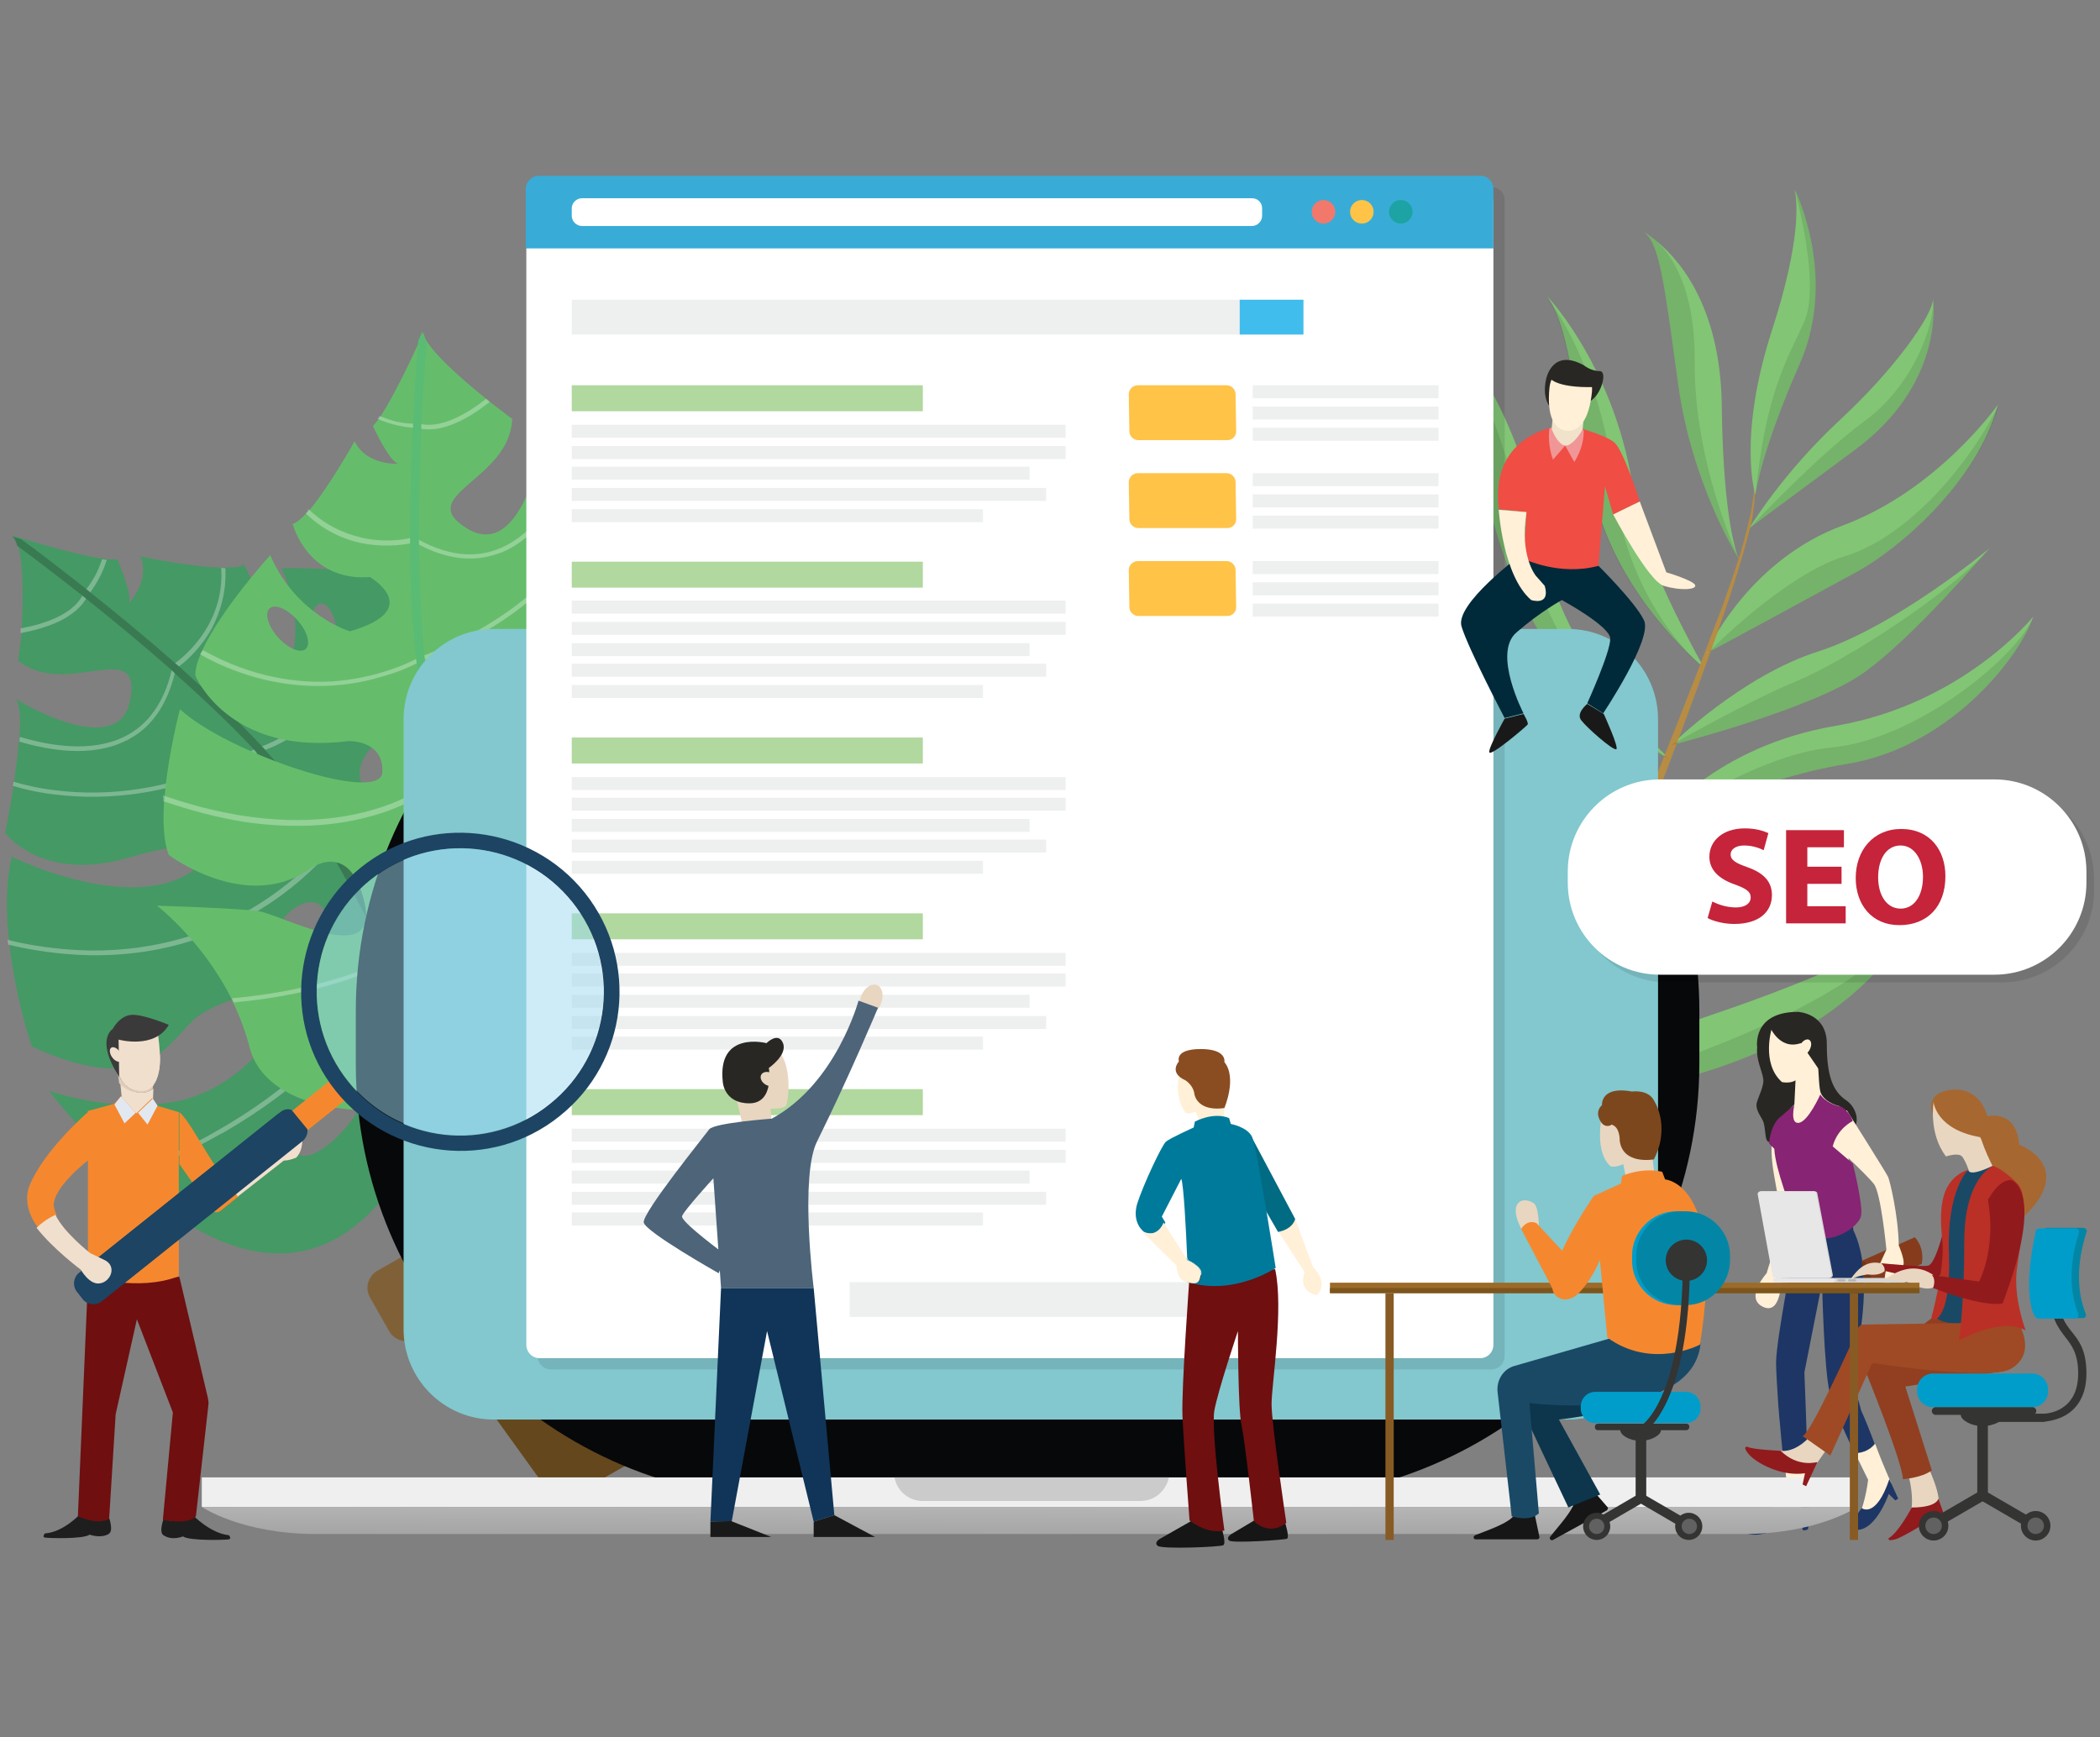
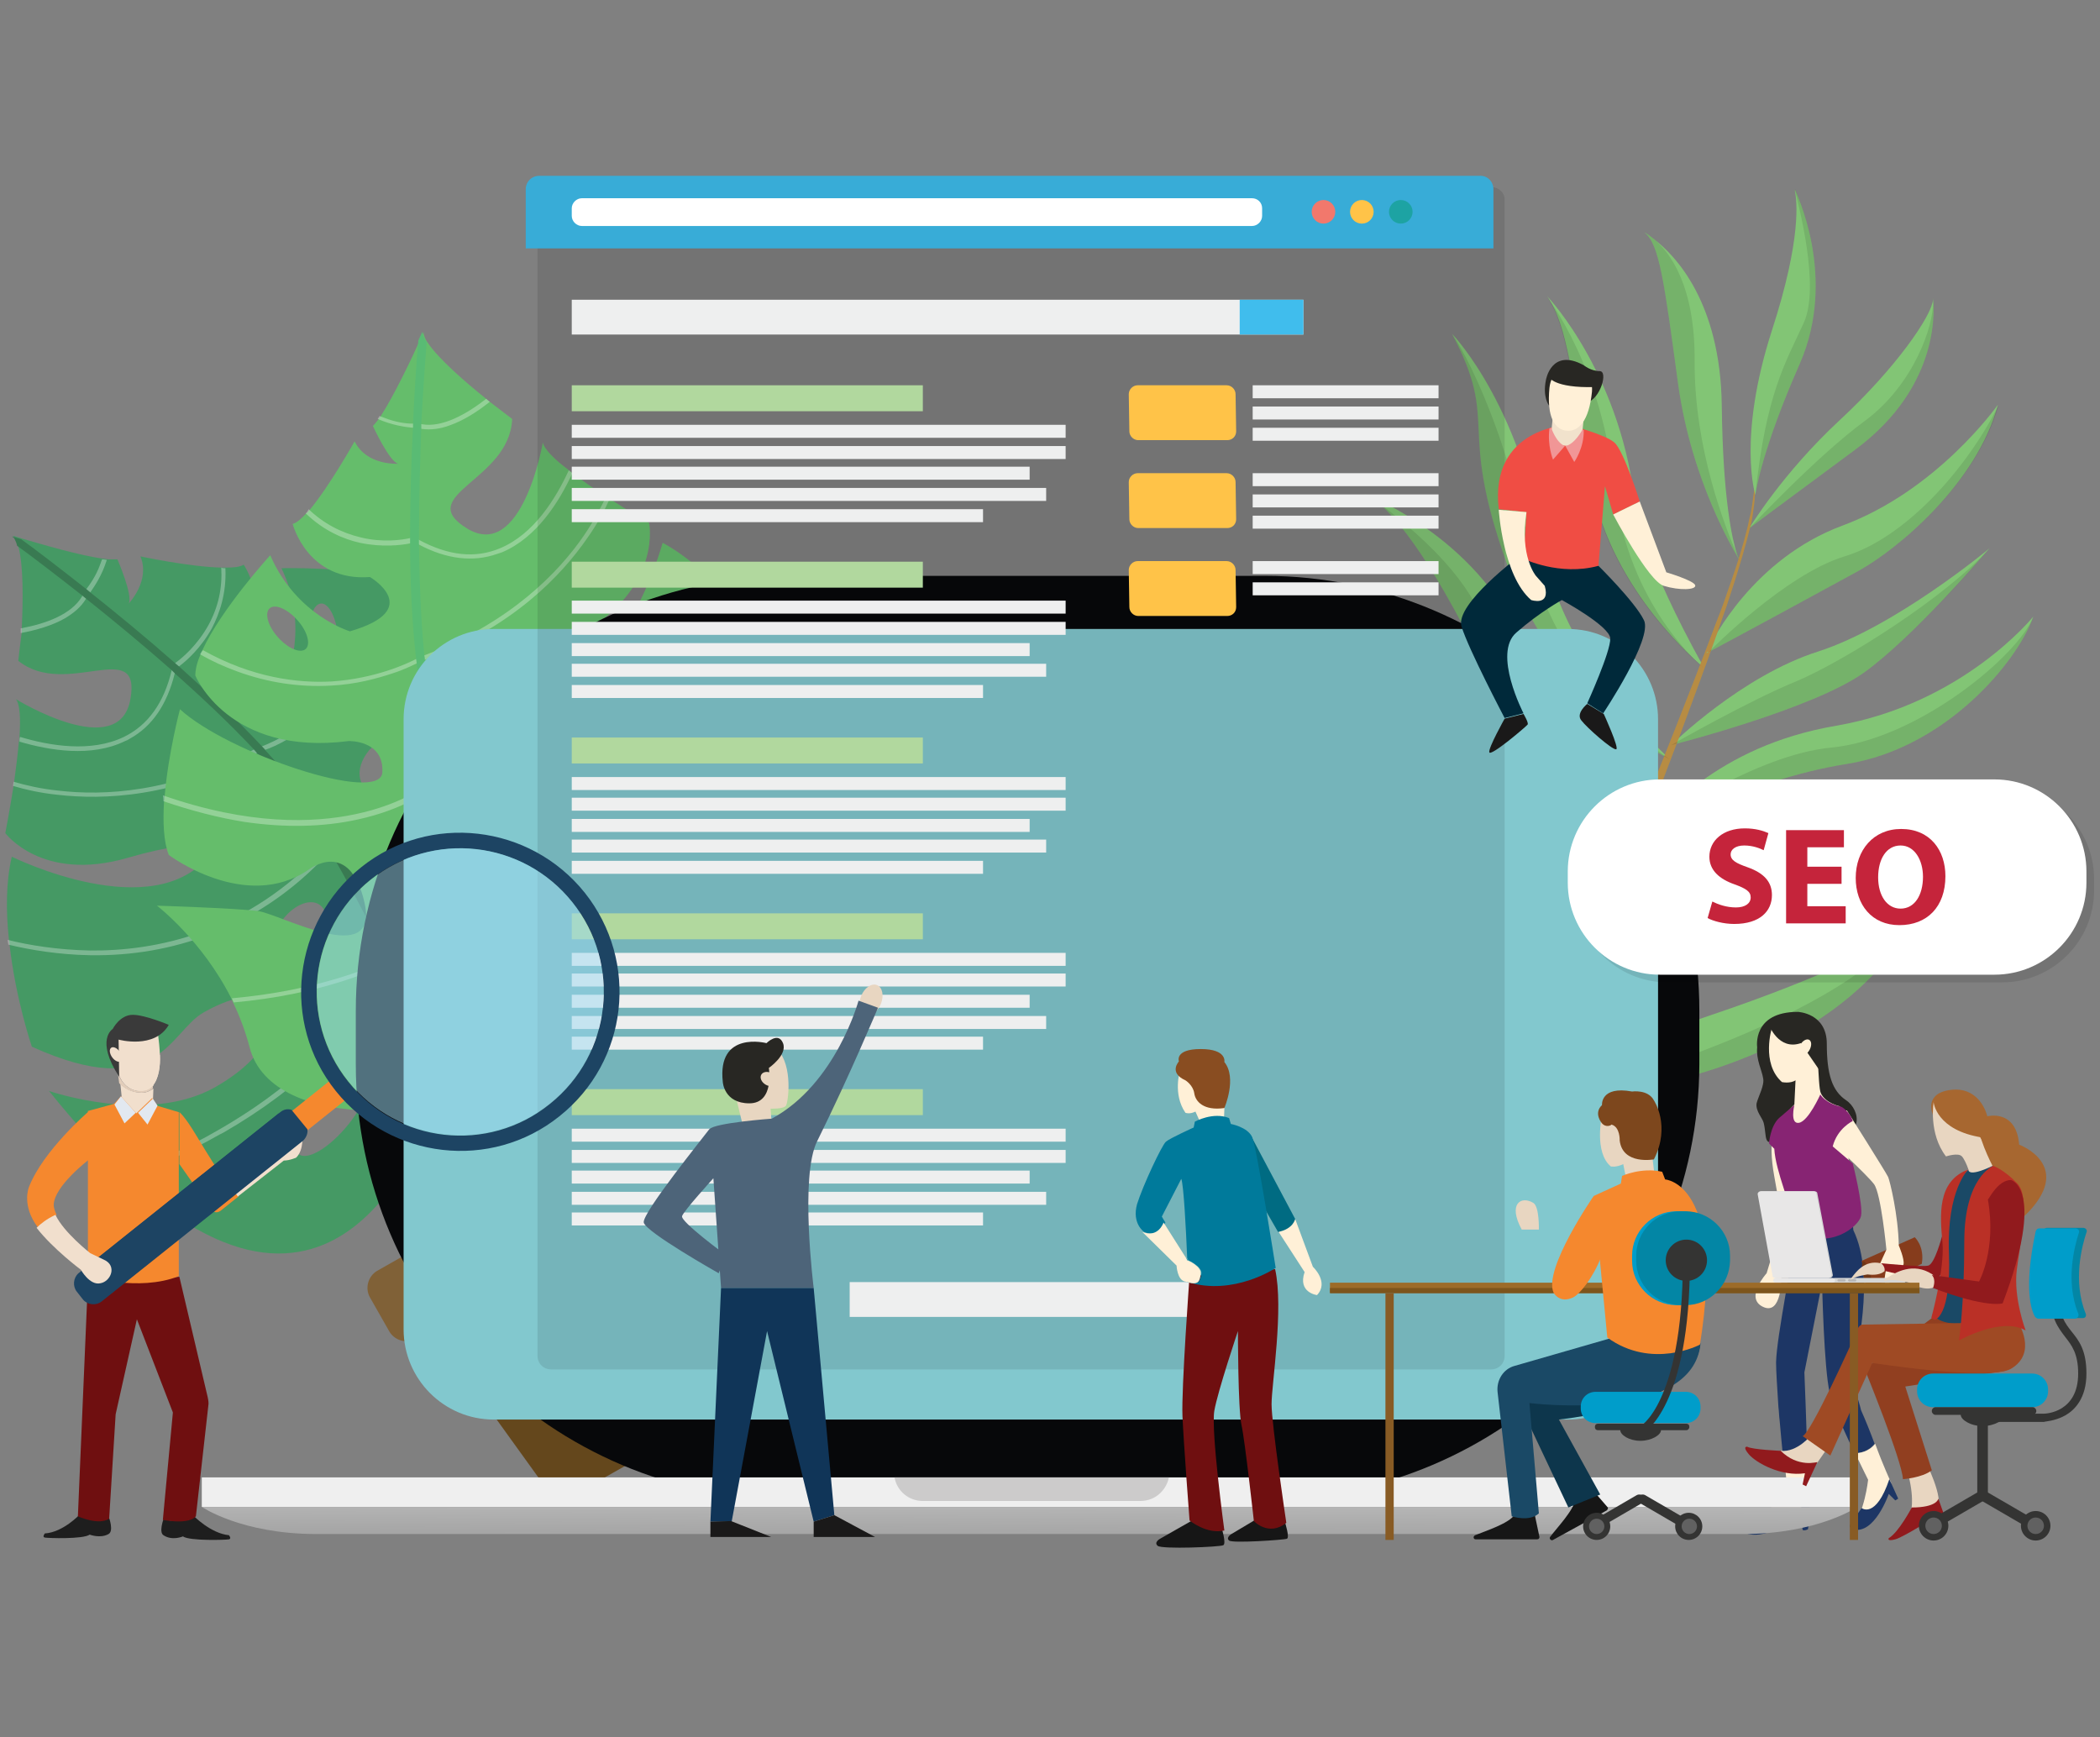
<svg xmlns="http://www.w3.org/2000/svg" version="1.1" id="Layer_1" x="0px" y="0px" viewBox="0 0 355.9 294.4" style="enable-background:new 0 0 355.9 294.4;" xml:space="preserve">
  <rect x="0" y="0" width="355.9" height="294.4" fill="#808080" stroke="none" />
  <style type="text/css">
	.st0{fill:#82C575;}
	.st1{fill:#B78C43;}
	.st2{opacity:0.1;}
	.st3{fill:#1D3665;}
	.st4{fill:#282723;}
	.st5{fill:#863C1C;}
	.st6{fill:#6E3616;}
	.st7{fill:#FFF0D7;}
	.st8{fill:#872473;}
	.st9{fill:#459964;}
	.st10{opacity:0.3;}
	.st11{fill:#FFFFFF;}
	.st12{fill:#397A52;}
	.st13{fill:#65BD6B;}
	.st14{fill:#59BB74;}
	.st15{fill:#64471C;}
	.st16{fill:#806137;}
	.st17{fill:#07080A;}
	.st18{fill:#EFEFEF;}
	.st19{fill:url(#SVGID_1_);}
	.st20{fill:#82C8CE;}
	.st21{fill:#CCCBCB;}
	.st22{fill:#38ACD7;}
	.st23{fill:#F2786C;}
	.st24{fill:#FFC348;}
	.st25{fill:#1DA3A3;}
	.st26{fill:#EEEFEF;}
	.st27{fill:#B1D89E;}
	.st28{fill:#40BDED;}
	.st29{fill:#00293A;}
	.st30{fill:#F04D44;}
	.st31{fill:#F1E2CC;}
	.st32{fill:#F19696;}
	.st33{fill:#1A1919;}
	.st34{fill:#E8D6C1;}
	.st35{fill:#4D6479;}
	.st36{fill:#103558;}
	.st37{fill:#1E1E1E;}
	.st38{fill:#6F0F10;}
	.st39{fill:#F1DFCD;}
	.st40{fill:#F4E5CD;}
	.st41{fill:#E2CDBA;}
	.st42{fill:#3A3A3A;}
	.st43{fill:#F5882E;}
	.st44{fill:#E2E8F0;}
	.st45{fill:#1D4463;}
	.st46{opacity:0.5;fill:#9DDBF2;}
	.st47{fill:#161616;}
	.st48{fill:#006B82;}
	.st49{fill:#894D21;}
	.st50{fill:#007A9B;}
	.st51{fill:#0592AC;}
	.st52{fill:#D5D6D5;}
	.st53{fill:#E8E7E7;}
	.st54{fill:#B6B6B7;}
	.st55{fill:#911A1D;}
	.st56{fill:#A76730;}
	.st57{fill:#343433;}
	.st58{fill:#913F20;}
	.st59{fill:#1A4966;}
	.st60{fill:#BA3026;}
	.st61{fill:#9F4A24;}
	.st62{fill:#009DCA;}
	.st63{fill:#616161;}
	.st64{fill:#0386A5;}
	.st65{fill:#9C6B29;}
	.st66{fill:#7D551C;}
	.st67{fill:#885B24;}
	.st68{fill:#0D364C;}
	.st69{fill:#7D471D;}
	.st70{fill:#C5243B;}
</style>
  <g>
    <g>
      <g>
        <path class="st0" d="M323.3,156.9c-0.8,2.4-13,25.9-60.5,29.5c0,0,8.4-8,27.3-14.4c18.4-6.2,31-12.3,33-15c0-0.1,0.1-0.1,0.1-0.2     C323.3,156.7,323.4,156.7,323.3,156.9z" />
        <path class="st0" d="M263.2,190.1C263.2,190.1,263.2,190.1,263.2,190.1c-0.4-0.3-23.2-20.9-26.7-28c-3.7-7.4-5.9-17.9-8.2-25.5     c-1.2-3.9-2.4-7.1-3.8-8.8c-0.1-0.1-0.2-0.2-0.2-0.3C225.1,128.4,253.3,155.9,263.2,190.1z" />
        <path class="st0" d="M336.3,137.9c0,0-9.5,3.7-11.9,6.1c-4.5,4.6-16.2,8.2-28.9,9.9c-7.8,1.1-12.1,2.5-27.6,13.4c0,0,0,0,0,0     c0.8-0.9,19.2-19.9,37.1-22.4c18.4-2.5,17.5-7.7,21.7-8.4C331.1,135.7,336.3,137.9,336.3,137.9z" />
        <path class="st0" d="M267.4,173.4c-3.8-11.5-15.8-22.9-19-26.5c-3.2-3.6-6.5-11.2-8.6-19.5c-2.2-8.3-16.3-15.5-16.3-15.5     c15.1,0.5,24.5,11.5,26,16.8c1.5,5.3,5.2,12.9,11.5,21C267.3,157.9,267.4,173.4,267.4,173.4z" />
        <path class="st0" d="M344.6,104.5c-2.6,7.5-14.7,22.3-31.7,25c-16.7,2.6-35.6,12.6-36.2,12.9c0,0,0,0,0,0     c0.2-0.1,0.4-0.3,0.7-0.5c4.6-3.6,13.3-15.4,33.8-18.9C332.7,119.3,344.6,104.5,344.6,104.5z" />
        <path class="st0" d="M231.7,83.9c-0.4-0.2-0.6-0.2-0.6-0.2S231.4,83.7,231.7,83.9z" />
        <path class="st0" d="M275.7,147.7c0,0-7.3,1.5-22.4-30.8c-10.1-21.7-16.7-29.2-19.9-31.9c0,0,0,0,0,0c-0.7-0.6-1.3-0.9-1.6-1.1     c3.5,1.5,22.5,10.3,27.7,29.8C265.2,135.2,272.3,144,275.7,147.7C275.7,147.7,275.7,147.7,275.7,147.7z" />
        <path class="st0" d="M337.2,92.9C337.2,92.9,337.2,92.9,337.2,92.9C337.2,92.9,337.2,92.9,337.2,92.9c-0.8,0.9-12.8,15-21.3,21.1     c-8.7,6.2-32.3,12.2-32.7,12.3c0.2-0.2,12-11.8,25-15.9C321.2,106.2,337,93.1,337.2,92.9z" />
        <path class="st0" d="M283,128.7C283,128.7,283,128.7,283,128.7c-0.6-0.3-19.1-9.5-27.6-33.1c-8.6-24-1.1-23.5-9.3-39c0,0,0,0,0,0     c0.4,0.4,12.2,12.9,15.9,38.5C262,95.2,265.2,111.7,283,128.7z" />
        <path class="st0" d="M314.9,96.8c-6.2,3.4-22.6,12.3-25.3,13.7l0,0c0,0,0,0,0,0c-0.3,0.1-0.4,0.2-0.4,0.2s0-0.1,0.1-0.3     c0.9-2,7.9-15.7,22.9-21.3c16-5.9,26.1-20.1,26.4-20.5c0,0,0,0,0,0C335,82,321.6,93.1,314.9,96.8z" />
        <path class="st0" d="M288.8,113.2C288.7,113.2,288.7,113.2,288.8,113.2c-0.7-0.6-15.6-12.9-19-30.9c-3.5-18.4-4-26.9-7.6-32.1     c0,0,0,0,0,0c0.4,0.4,12.8,13.7,15,36.1C277.2,86.3,278.5,94.7,288.8,113.2C288.7,113.2,288.7,113.2,288.8,113.2z" />
        <path class="st0" d="M294.9,95.1c-0.9-1.5-8.2-13.4-10.5-30c-2.4-17.7-3.2-23.7-5.7-25.7c0.1,0,0.7,0.4,1.6,1.1     c0,0,0.1,0,0.1,0.1c3.5,2.7,11.2,10.6,11.4,28.2c0.2,16,1.8,22.7,2.6,25.2C294.6,94.5,294.8,94.9,294.9,95.1z" />
        <polygon class="st0" points="295,95.2 295,95.2 295,95.2    " />
        <path class="st0" d="M327.6,50.5C327.6,50.5,327.6,50.5,327.6,50.5C327.6,50.5,327.6,50.5,327.6,50.5z" />
        <path class="st0" d="M314.3,76.3c-15.3,11.3-17.8,13.2-17.9,13.3c0,0,0,0,0,0c0.2-0.3,5.7-9.4,15.4-18.4     c9.5-8.8,15.6-17.7,15.8-20.4c0,0,0,0,0-0.1c0-0.1,0-0.1,0-0.2C327.7,51.4,329.4,65.2,314.3,76.3z" />
        <path class="st1" d="M259.6,210.6c-0.1-0.3-0.1-0.5-0.2-0.7c-0.1-0.2-0.1-0.4-0.1-0.6l-0.1-0.6c0-0.2,0-0.4,0-0.6     c0-0.4-0.1-0.8-0.1-1.2l0-1.2l0-0.6c0-0.2,0-0.4,0-0.6l0.1-1.2c0-0.4,0-0.8,0.1-1.2l0.1-1.1l0.1-1.1c0-0.4,0.1-0.8,0.1-1.1     l0.3-2.3l0.2-1.1l0.2-1.1l0.4-2.2l0.2-1.1l0.2-1.1l0.5-2.2c0.2-0.7,0.3-1.5,0.5-2.2l0.6-2.2l0.6-2.2c0.2-0.7,0.4-1.5,0.6-2.2     l1.3-4.4c3.4-11.6,7.6-22.9,12-34.2c2.2-5.6,4.5-11.2,6.7-16.8c2.2-5.6,4.4-11.2,6.5-16.8c0.5-1.4,1.1-2.8,1.6-4.2l1.5-4.3     c1-2.9,1.9-5.7,2.6-8.6c0.2-0.7,0.3-1.5,0.5-2.2c0.2-0.7,0.3-1.5,0.4-2.2c0.1-0.7,0.2-1.5,0.3-2.2c0.1-0.7,0.1-1.5,0.2-2.2     c0.3-3,0.9-6,1.6-8.9c-0.6,2.9-1.2,5.9-1.4,8.9c-0.1,0.7-0.1,1.5-0.2,2.3c-0.1,0.8-0.1,1.5-0.2,2.3c-0.1,0.7-0.2,1.5-0.3,2.2     c-0.1,0.7-0.3,1.5-0.5,2.2c-0.7,2.9-1.6,5.8-2.5,8.7l-1.4,4.3c-0.5,1.4-1,2.8-1.5,4.3c-2,5.7-4.1,11.3-6.2,17     c-2.1,5.6-4.3,11.3-6.4,16.9c-4.2,11.3-8.1,22.7-11.3,34.2l-1.2,4.3c-0.2,0.7-0.4,1.5-0.5,2.2l-0.5,2.2l-0.5,2.2     c-0.2,0.7-0.3,1.5-0.5,2.2l-0.4,2.2l-0.2,1.1l-0.2,1.1l-0.4,2.2l-0.2,1.1l-0.1,1.1l-0.3,2.2c-0.1,0.4-0.1,0.7-0.1,1.1l-0.1,1.1     l-0.1,1.1c0,0.4,0,0.7,0,1.1l0,1.1c0,0.2,0,0.4,0,0.5l0,0.5l0,1.1c0,0.4,0.1,0.7,0.1,1.1c0,0.2,0,0.4,0,0.5l0.1,0.5     c0,0.2,0,0.3,0.1,0.5c0,0.1,0.1,0.3,0.1,0.4c0.3,0.8,0,1.6-0.8,2c-0.8,0.3-1.6,0-2-0.8C259.7,210.8,259.7,210.7,259.6,210.6     L259.6,210.6z" />
        <path class="st0" d="M305,61.7c-6.3,14.3-7.4,21.4-7.5,22.1c0,0,0,0,0,0.1c0,0-3.1-9.6,2.8-27.9c5.1-15.7,4.2-22.1,3.9-23.6     c0,0,0-0.1,0-0.1c0,0,0-0.1,0-0.1c0-0.1,0-0.1,0-0.1c0,0,0,0,0,0C304.3,32.5,311.5,46.9,305,61.7z" />
        <path class="st2" d="M323.3,156.9c-0.8,2.4-13,25.9-60.5,29.5c0,0,49.3-12.6,60.2-29.4c0-0.1,0.1-0.1,0.1-0.2L323.3,156.9z" />
        <path class="st2" d="M263.2,190c-0.4-0.3-23.2-20.9-26.7-28c-3.7-7.4-5.9-17.9-8.2-25.5C242.6,167,262.9,189.7,263.2,190z" />
        <path class="st2" d="M336.3,137.8c0,0-9.5,3.7-11.9,6.1c-4.5,4.6-16.2,8.2-28.9,9.9c-7.8,1.1-12.1,2.5-27.6,13.4c0,0,0,0,0,0     c0.9-0.8,18.6-16.5,31.6-17.4c13.2-0.9,23.2-8.1,23.9-8.5C324.1,140.9,330.5,137.3,336.3,137.8z" />
        <path class="st2" d="M267.4,173.4c-3.8-11.5-15.8-22.9-19-26.5c-3.2-3.6-6.5-11.2-8.6-19.5c-2.2-8.3-16.3-15.5-16.3-15.5     s15.1,4.9,16.6,11.2c1.6,6.3,8.2,19,14.7,24.7C261.3,153.4,266.9,170.5,267.4,173.4z" />
        <path class="st2" d="M344.6,104.5c-2.6,7.5-14.7,22.3-31.7,25c-16.7,2.6-35.6,12.6-36.2,12.9c0,0,0,0,0,0     c0.1-0.1,0.3-0.2,0.7-0.5c3.6-2.6,20.1-14,33-15.2C325,125.3,342.1,111.1,344.6,104.5z" />
        <path class="st2" d="M337.2,92.9c-0.7,0.9-12.8,15-21.3,21.1c-8.7,6.2-32.3,12.2-32.7,12.3c0.3-0.2,13.5-7.7,21.4-10.9     C312.6,112,329.8,101.2,337.2,92.9z" />
        <path class="st2" d="M275.7,147.7c0,0-7.3,1.5-22.4-30.8c-10.1-21.7-16.7-29.2-19.9-31.9c13.1,10,17,16.7,19.6,24     C263.9,139.8,275.3,147.4,275.7,147.7C275.7,147.7,275.7,147.7,275.7,147.7z" />
        <path class="st0" d="M289.3,110.5l0.3,0c-0.3,0.1-0.4,0.2-0.4,0.2S289.2,110.7,289.3,110.5z" />
        <path class="st2" d="M314.9,96.8c-6.2,3.4-22.6,12.3-25.3,13.7c0.4-0.4,12.9-13.1,23-16.2c10.3-3.1,20.7-14.8,26.1-25.6     c0,0,0,0,0,0C335,82,321.6,93.1,314.9,96.8z" />
        <path class="st2" d="M314.3,76.3c-15.3,11.3-17.8,13.2-17.9,13.3c0,0,0,0,0,0c0.3-0.3,11.5-12.3,19.7-18.3     c8.1-6,11.7-16,11.5-20.4c0,0,0,0,0-0.1c0-0.1,0-0.2,0-0.2c0,0,0,0,0,0C327.7,51.4,329.4,65.2,314.3,76.3z" />
        <path class="st2" d="M305,61.7c-6.3,14.3-7.4,21.4-7.5,22.1c1.8-17.1,5.1-22.3,8.2-29.1c2.8-6.1-0.9-20-1.5-22.4c0,0,0-0.1,0-0.1     c0,0,0-0.1,0-0.1c0-0.1,0-0.1,0-0.1c0,0,0,0,0,0C304.3,32.5,311.5,46.9,305,61.7z" />
        <path class="st2" d="M283,128.7c-0.6-0.3-19.1-9.5-27.6-33.1c-8.6-24-1.1-23.5-9.3-39c0,0,0,0,0,0c0.3,0.4,9,13.1,14.4,42.2     C260.5,98.9,266.6,117.8,283,128.7z" />
        <path class="st2" d="M288.7,113.2c-0.7-0.6-15.6-12.9-19-30.9c-3.5-18.4-4-26.9-7.6-32.1c0,0,0,0,0,0c0.3,0.4,9.4,12.1,11.5,32.3     C275.9,103,288.7,113.1,288.7,113.2L288.7,113.2z" />
        <path class="st2" d="M295,95.2L295,95.2C295,95.2,295,95.2,295,95.2C295,95.2,295,95.2,295,95.2C295,95.2,295,95.2,295,95.2     C295,95.2,295,95.2,295,95.2C295,95.2,295,95.2,295,95.2C295,95.2,294.9,95.2,295,95.2c-0.1-0.1-0.1-0.1-0.1-0.1s0,0,0,0     c-0.9-1.5-8.2-13.4-10.5-30c-2.4-17.7-3.2-23.7-5.7-25.7c0,0,0,0,0,0c0,0,0.6,0.3,1.6,1.1c0,0,0.1,0,0.1,0.1     c2.5,2.1,6.9,7.7,6.8,20.6c-0.1,14.9,5.3,28.5,7.2,32.8C294.7,94.7,294.9,95.2,295,95.2z" />
      </g>
    </g>
    <g>
      <path class="st3" d="M317.7,244.7c-1.1,1.4-2.7,1.6-3.4,1.6c-0.8-1.8-1.8-3.8-2.6-5.8c-0.4-0.9-0.7-1.8-1-2.6    c-0.2-0.7-0.4-1.3-0.6-1.8c-1-4.1-1.3-18.7-1.3-18.7l-3,15.2l0.2,5.2l0.1,2.9l0.2,6.2c-1.7,0.9-3.3,0.5-4.1,0.2    c-0.2-1.9-0.4-4.2-0.6-6.4c-0.1-0.7-0.1-1.5-0.2-2.2c-0.2-3.2-0.4-6.1-0.4-7.6c0.1-4.5,3-18.1,3.2-22.1c0.1-1.2-0.2-3.3-0.6-5.6    l10.1,0.5c0.2,2.8,0.4,4.8,0.4,4.8c3.9,8.1,0.3,20.9,0.1,24.7c0,0.7,0.2,1.9,0.5,3.3c0.2,0.8,0.5,1.6,0.7,2.5    C316.2,240.8,317,242.8,317.7,244.7z" />
      <path class="st4" d="M297.8,177.5c0,0-0.9-6,6.9-6c0,0,4.9,0.2,4.9,5.4c0,5.2,0.9,8,3.3,9.6s3.3,6.7-3.5,5.8    c-6.9-0.8-6.4-0.2-7.7,0.6c-3,1.8-2.2-0.2-2.8-2.6c-0.2-0.8-1.4-2-1.2-3.3c0.3-1.2,1.4-3.1,1.1-4.3    C298.6,181.4,297.6,179.6,297.8,177.5z" />
      <g>
        <path class="st5" d="M315.5,213.7l9-4c0,0,1.7,1.5,1.2,4.5l-9,4.3L315.5,213.7z" />
        <ellipse transform="matrix(0.969 -0.249 0.249 0.969 -43.827 85.43)" class="st6" cx="316.2" cy="216.2" rx="0.6" ry="2.5" />
      </g>
      <path class="st7" d="M306.7,254.7c0,0-0.6,1.8-4.7,3.8c-4.1,2-6.5,0.3-6.5,0.3c4.1-1.9,7.4-6.3,7.4-6.3s-0.2-2.2-0.5-5.3    c0.8,0.3,2.4,0.7,4.1-0.2L306.7,254.7z" />
      <path class="st7" d="M300.3,174.2c3-2.3,5.6-0.3,6.8,0.3c1.2,0.7,0.9,9.6,1.5,10.8c0.8,1.7,3.2,2.2,3.2,2.2    c1,3.4,1.8,11.1,2.2,16.2l-10.1-0.5c-0.9-5-2.4-11.2-2.4-12.1c0-1.3,2.6-3.9,2.6-3.9l0.2-4.1c-0.9,0.6-2.3,0.3-2.3,0.3    C298.4,180.2,300.3,174.2,300.3,174.2z" />
      <path class="st7" d="M320.5,251.3c-1.7,7.8-6.8,7.8-6.8,7.8c2.3-2.5,2.9-8.3,2.9-8.3s-1-2-2.2-4.5c0.7,0,2.3-0.2,3.4-1.6    C319.1,248.3,320.5,251.3,320.5,251.3z" />
      <path class="st4" d="M299.8,173.7c0,0,1.6,4.4,5.4,3.1l3.3,4.8c0,0,1.2-2.6,0.5-4.9C308.2,174.4,305.8,169.9,299.8,173.7z" />
      <ellipse transform="matrix(0.5 -0.866 0.866 0.5 -0.795 353.7)" class="st7" cx="305.9" cy="177.5" rx="1.5" ry="0.9" />
      <path class="st7" d="M310,193.2c0,0-2-4.7,3-5c0,0,6.7,10.6,7,11.3s1.7,6.4,1.8,11.6c0,0,1,2.3,0.8,3.2c-0.2,0.9-1.5,3.2-2.9,3.3    c-0.8,0.1,0.2-3.4,0.2-3.4s-1.9,1.6-1.7,1s1.5-3.4,1.5-3.4s-0.9-9.5-2.1-11.1S310,193.2,310,193.2z" />
      <path class="st7" d="M301,191c0,0-1.5,1.8-0.3,8.4c1.2,6.6,1.3,7.4,1.1,8.3c-0.2,0.9-2.4,8.1-2.4,8.1s-3.8,4.2-0.6,5.7    s3.1-5,3.1-5s3-8,2.9-8.9c-0.1-1-0.9-13.5-1.8-14.4C302.2,192.1,301,191,301,191z" />
      <path class="st8" d="M304.1,187.3c0,0-0.8,3.3,0.8,3c1.6-0.3,3.6-4.8,3.6-4.8s0.8,1.5,3.6,2.1c0,0,1.3,0.7,1.9,2.4    c0,0-2.6,1.2-3.4,4.3l3.4,2.9c0,0,1.8,7.1,1.4,8.9s-5.3,5.8-10.9,2.7c0,0-0.8-0.5-0.8-2.3c0-1.8-2.8-8-3-11.8l-0.9-0.9    c0,0,0.2-2.9,1.7-4.3C303.1,188.1,304.1,187.3,304.1,187.3z" />
      <path class="st3" d="M315.5,255.6c0,0,2.4,1.9,4.7-4.9l1.5,3.3l-0.5,0.3l-1.1-1.1c0,0-2.4,7-6.1,6c0,0-0.9-0.3-0.2-1.1    C314.3,257.3,315.5,255.6,315.5,255.6z" />
      <path class="st3" d="M298.5,256.8c0,0,3.2,2.3,8.2-2.6c0,0,0.1,3.1-0.3,5c0,0-0.6,0.3-0.9,0.1l-0.3-2.4c0,0-5.7,4.2-9.2,3    c0,0-2.2-0.7,0.2-1.8C298.5,257,298.5,256.8,298.5,256.8z" />
    </g>
    <g>
      <path class="st9" d="M94.4,134.6c-2.2,3.4-6.2,21.9-12.9,12.7c-6.8-9.2,2-10.9,2-10.9c12.5-3.2,13.7-19.5,13.7-19.5    c-1.2-2.2-3.6-4.5-6.3-6.7c-0.2-0.2-0.4-0.3-0.6-0.5c-5.8-4.4-12.8-7.8-12.8-7.8c0.3,10.8-10.2,36.2-14.6,32.8    c-4.3-3.4-0.2-7.7-0.2-7.7c15.5-13.6,8.8-26.9,8.8-26.9c-0.8-0.7-2-1.2-3.4-1.7c-0.2-0.1-0.5-0.2-0.7-0.2    c-7.4-2.2-19.7-1.9-19.7-1.9c4.8,10,0.8,18.7,0.8,18.7c-11.2,7.2-9.1-3.5-9.1-3.5c7.6-7.5,1.9-15.8,1.9-15.8    c-0.6,0.4-1.7,0.5-3,0.5c-0.2,0-0.5,0-0.7,0c-5.4-0.1-13.8-1.9-13.8-1.9c1.7,4.1-1.9,7.9-2,8c0.8-1.3-1.9-7.5-1.9-7.5    c-0.4,0-1,0-1.6,0c-0.2,0-0.5-0.1-0.7-0.1c-4-0.5-10.7-2.5-13.8-3.4c-1-0.3-1.6-0.5-1.6-0.5c0.1,0.1,0.3,0.3,0.4,0.5    c0.2,0.3,0.4,0.8,0.5,1.3c0.9,3.2,0.8,9.2,0.6,13.7c0,0.3,0,0.5,0,0.8C3.3,110,3.1,112,3.1,112c8.1,6.5,20.9-4.2,19,6.5    c-1.9,10.8-19.4,0-19.4,0c0.7,0.9,0.8,3.4,0.6,6.4c0,0.3,0,0.5-0.1,0.8c-0.2,2.2-0.5,4.6-0.8,6.8c0,0.2-0.1,0.5-0.1,0.7    c-0.7,4.4-1.4,8-1.4,8s6.2,8.4,20.7,4.2c14.5-4.2,14.1-0.7,14.1-0.7c-9.5,12.5-33.7,0.5-33.7,0.5c-1,4.3-1,9.2-0.5,13.9    c0,0.3,0.1,0.5,0.1,0.8c1,9.3,3.8,17.5,3.8,17.5c21.4,9.7,23.3-2.5,29.1-5.8c5.8-3.3,9.7-3.2,10.7-1.6c0.9,1.6,2.6,7.8-8.8,14.3    c-11.4,6.4-28.1,0.6-28.1,0.6c4.6,5.7,8.9,10.4,12.9,14.2c0.2,0.2,0.4,0.4,0.6,0.6c37.7,34.6,51.8-11.5,53.5-17.6    c0.1-0.4,0.2-0.7,0.2-0.7s0.2,0.4,0.7,0.8c0,0,0,0,0,0c0.3,0.3,0.8,0.8,1.4,1.2c0,0,0,0,0,0c1.4,1,3.6,2,6.6,1.8    c14.4-0.9,37.1-23.6,28.4-36.2c-1.6-2.3-2.9-4.7-3.9-7.1c-0.1-0.2-0.2-0.5-0.3-0.7c-4.2-10.3-3.5-19.9-3.5-19.9    S96.6,131.2,94.4,134.6z M76.4,150.3c0,1.3-1.8,2.4-4.1,2.5c-2.3,0.1-4.2-0.9-4.3-2.2c0-1.3,1.8-2.4,4.1-2.5    C74.4,148,76.3,149,76.4,150.3z M53.8,160.4c-1.9,2.8-4.8,4.1-6.5,3c-1.7-1.1-1.5-4.3,0.3-7.1c1.9-2.8,4.8-4.1,6.5-3    C55.9,154.5,55.7,157.7,53.8,160.4z M40.2,142.2c-0.7-1,0.5-3,2.6-4.4c2.1-1.4,4.4-1.8,5-0.8c0.7,1-0.5,3-2.6,4.4    C43.2,142.8,40.9,143.2,40.2,142.2z M52.7,107.2c-0.3-2.5,0.4-4.7,1.6-4.9c1.2-0.2,2.4,1.8,2.8,4.3c0.3,2.5-0.4,4.7-1.6,4.9    C54.3,111.6,53.1,109.7,52.7,107.2z M59.1,190.5c-3.2,4-7,6.3-8.5,5.1c-1.5-1.2-0.2-5.5,3-9.5c3.2-4,7-6.3,8.5-5.1    C63.6,182.2,62.3,186.5,59.1,190.5z M89,163.2c0.6,2-1.1,4.2-3.7,5c-2.6,0.8-5.2-0.2-5.8-2.1c-0.6-2,1.1-4.2,3.7-5    C85.8,160.3,88.4,161.2,89,163.2z" />
      <g class="st10">
        <path class="st11" d="M108.3,141c0.1,0.2,0.2,0.5,0.3,0.7c-10.5,10-20,14.8-26.8,17.2c-7.4,2.6-12.8,2.7-15,2.6     c-0.3,0-0.6,0-0.8-0.1c-0.1,0.4-0.2,0.7-0.4,1.1c-2.1,6-5.9,11.8-11.1,17c-4.5,4.5-10.1,8.7-16.7,12.5c-0.2,0.1-0.4,0.2-0.6,0.3     c-6,3.4-11.6,5.8-15.6,7.3c-0.2-0.2-0.4-0.4-0.6-0.6c4-1.5,10.1-4,16.4-7.7c10-5.8,22.9-15.6,27.7-29.8c0.1-0.2,0.1-0.4,0.2-0.6     l0.1-0.3l0.3,0c0,0,0.2,0,0.6,0.1c1.8,0.1,7.4,0.2,15.2-2.5C88.3,155.9,97.8,151,108.3,141z" />
      </g>
      <g class="st10">
        <path class="st11" d="M90.8,110.3c-1.9,4.6-4,8.8-6.4,12.6c-3.7,5.8-8.1,10.6-12.9,14.2c-6.5,4.8-12.1,6.1-14.3,6.5     c-0.4,0.1-0.7,0.1-0.8,0.1c-0.2,0.2-0.3,0.4-0.5,0.6c-4.1,4.5-8.6,8.1-13.6,10.9c-2.2,1.2-4.4,2.3-6.8,3.2     c-6.3,2.4-13,3.6-20.2,3.5c-5.4-0.1-10.2-0.9-13.9-1.8c0-0.3-0.1-0.5-0.1-0.8c3.6,0.9,8.5,1.7,14,1.8c10.9,0.1,26.6-2.8,40-17.5     c0.1-0.2,0.3-0.3,0.4-0.5l0.1-0.1l0.2,0c0,0,0.2,0,0.6-0.1c1.9-0.3,7.6-1.5,14.3-6.4c5.8-4.3,13.3-12.2,19.1-26.6     C90.4,110,90.6,110.2,90.8,110.3z" />
      </g>
      <g class="st10">
        <path class="st11" d="M68,98.6c-0.5,2.3-1.1,4.5-1.9,6.6c-2,5.1-4.9,9.7-8.7,13.5c-3,3-6,5.1-8.5,6.5c-1.7,1-3.1,1.6-4,1.9     c-0.5,0.2-0.8,0.3-0.9,0.3c-0.2,0.1-0.4,0.2-0.6,0.3c-13.9,7.5-25.9,7.9-33.7,7c-2.9-0.3-5.5-0.9-7.5-1.5c0-0.2,0.1-0.5,0.1-0.7     c2.1,0.6,4.6,1.2,7.6,1.5c7.6,0.9,19.4,0.4,33-6.9c0.3-0.1,0.5-0.3,0.8-0.4l0.1,0c0,0,0.2-0.1,0.6-0.2c1.8-0.7,7.2-3.1,12.5-8.4     c4-4,8.4-10.4,10.4-19.8C67.5,98.4,67.8,98.5,68,98.6z" />
      </g>
      <g class="st10">
        <path class="st11" d="M38.2,96.3c0.2,4.3-1,7.7-2.3,10.2c-1.9,3.4-4.3,5.5-5.5,6.4c-0.2,0.2-0.4,0.3-0.6,0.4     c-0.1,0.3-0.1,0.6-0.2,0.9c-1.3,5.2-3.8,8.9-7.6,11c-0.3,0.2-0.5,0.3-0.8,0.4c-5.7,2.8-12.8,1.6-17.9,0.1c0-0.3,0-0.5,0.1-0.8     c5,1.5,12,2.7,17.6,0c4.1-2,6.8-5.8,8.1-11.3c0.1-0.2,0.1-0.4,0.1-0.6l0-0.2l0.1-0.1c0,0,0.2-0.1,0.5-0.4     c1.1-0.8,3.6-2.9,5.5-6.3c1.7-3.1,2.4-6.3,2.2-9.8C37.7,96.3,38,96.3,38.2,96.3z" />
      </g>
      <g class="st10">
        <path class="st11" d="M18.1,94.9c-0.8,2.6-2.1,4.5-2.8,5.5c-0.2,0.3-0.4,0.5-0.4,0.5c-0.1,0.2-0.2,0.5-0.4,0.7     c-0.8,1.3-2,2.3-3.5,3.2c-2.1,1.2-4.8,2-7.5,2.5c0-0.3,0-0.5,0-0.8c4.4-0.8,8.6-2.4,10.4-5.4c0.1-0.2,0.2-0.4,0.3-0.6l0-0.1l0,0     c0,0,0.2-0.2,0.4-0.5c0.6-0.8,1.7-2.3,2.4-4.3c0.1-0.3,0.2-0.5,0.3-0.8C17.7,94.8,17.9,94.9,18.1,94.9z" />
      </g>
      <g>
        <path class="st12" d="M66.4,160.7c0.1,0.3,0.3,0.5,0.4,0.8c2.1,4.2,4.1,8.4,6.1,12.4c1.6,3.2,3.1,6.4,4.6,9.4c0,0,0,0,0,0     c5.2,10.5,10,19.3,13.3,21.8l-0.9,1.2c-3.8-2.9-8.8-12.4-14.7-24.3c-1.2-2.4-2.4-4.9-3.6-7.4c-1.9-3.9-3.9-8-5.9-12.1     c-0.2-0.3-0.3-0.6-0.5-0.9c-3.1-6.1-6.2-12.1-9.3-17.4c-0.1-0.2-0.3-0.4-0.4-0.7c-0.8-1.4-1.7-2.7-2.5-4     c-2.4-3.8-5.7-7.8-9.4-11.8c-0.2-0.2-0.3-0.4-0.5-0.6c-4.1-4.4-8.8-8.8-13.5-13c-0.2-0.2-0.4-0.4-0.6-0.6     c-5-4.4-10.1-8.6-14.5-12.1c-0.2-0.2-0.4-0.3-0.6-0.5c-4.6-3.6-8.5-6.6-11-8.4c-0.1-0.5-0.3-0.9-0.5-1.3C2.3,91.2,2.2,91,2,90.9     c0,0,0.6,0.2,1.6,0.5c2.5,1.8,6.4,4.8,11.1,8.5c0.2,0.2,0.4,0.3,0.6,0.5c4.4,3.5,9.4,7.6,14.5,12.1c0.2,0.2,0.4,0.3,0.6,0.5     c4.9,4.4,9.8,9,14.1,13.6c0.2,0.2,0.4,0.4,0.5,0.6c3.6,3.9,6.8,7.9,9.2,11.6c0.8,1.3,1.7,2.7,2.5,4.1c0.1,0.2,0.3,0.5,0.4,0.7     C60.3,148.8,63.4,154.7,66.4,160.7z" />
      </g>
    </g>
    <g>
      <path class="st13" d="M26.6,153.5c0,0,7.6,5.8,12.6,15.7c0.1,0.2,0.2,0.5,0.3,0.7c1.1,2.3,2.1,4.9,2.8,7.6    c3.8,14.9,35.8,12.8,45.9,2.6c2.1-2.1,2.8-4.4,3-6.1c0,0,0,0,0,0c0.1-0.7,0.1-1.3,0-1.8c0,0,0,0,0,0c0-0.7-0.2-1.1-0.2-1.1    s0.2,0.1,0.6,0.3c5.8,2.8,49.7,22.6,48.5-28.6c0-0.3,0-0.6,0-0.8c-0.2-5.5-0.9-11.8-2.2-19.1c0,0-6.7,16.4-19,20.7    c-12.3,4.3-15.9-1-16.5-2.8c-0.6-1.8,1.9-4.7,8.2-7c6.3-2.2,16.8,4.4,23.6-18c0,0-4.3-7.5-10.6-14.4c-0.2-0.2-0.4-0.4-0.5-0.6    c-3.2-3.4-6.9-6.7-10.8-8.8c0,0-7,26.1-22.6,25c0,0-2.9-2,9.8-10.1c12.7-8.1,10.5-18.3,10.5-18.3s-3.2-1.8-6.9-4.2    c-0.2-0.1-0.4-0.3-0.6-0.4c-1.9-1.2-3.9-2.6-5.6-3.9c-0.2-0.2-0.4-0.3-0.6-0.5C94,77.9,92.2,76.1,92,75c0,0-3.5,20.2-12.8,14.6    c-9.3-5.7,7.2-8.1,7.6-18.6c0,0-1.6-1.2-3.8-2.9c-0.2-0.2-0.4-0.3-0.6-0.5c-3.5-2.8-8.1-6.8-9.9-9.5c-0.3-0.4-0.5-0.8-0.6-1.2    c-0.1-0.2-0.1-0.4-0.1-0.6c0,0-0.3,0.6-0.7,1.5c-1.3,2.9-4.3,9.2-6.5,12.6c-0.1,0.2-0.3,0.4-0.4,0.6c-0.4,0.5-0.7,0.9-1,1.2    c0,0,2.8,6.1,4.3,6.4c-0.2,0-5.4,0.3-7.4-3.8c0,0-4.2,7.5-7.6,11.6c-0.2,0.2-0.3,0.4-0.5,0.5c-0.9,1-1.7,1.7-2.4,1.9    c0,0,2.5,9.8,13.1,9c0,0,9.4,5.5-3.4,9.2c0,0-9.1-2.7-13.5-12.9c0,0-8.3,9.1-11.5,16.1c-0.1,0.2-0.2,0.5-0.3,0.7    c-0.6,1.3-0.9,2.6-0.9,3.6c0,0,5.6,13.7,26,11.1c0,0,6-0.2,5.7,5.3c-0.3,5.5-26.3-3.3-34.3-10.7c0,0-2,7.5-2.6,14.8    c0,0.3,0,0.5-0.1,0.8c-0.2,3.5-0.1,6.8,0.8,9.1c0,0,13,9.8,23.7,2.5c0,0,7-5.5,9.5,5.7c2.4,11.1-14.1,1.9-18.1,1.3    C39.5,153.9,26.6,153.5,26.6,153.5z M68.4,146.6c1.6-1.7,3.7-2.4,4.6-1.5c1,0.9,0.4,3-1.1,4.7c-1.6,1.7-3.7,2.4-4.6,1.5    C66.3,150.4,66.8,148.3,68.4,146.6z M84.2,136.6c0.3-2,3.2-3.3,6.5-2.9c3.3,0.4,5.8,2.4,5.6,4.4c-0.3,2-3.2,3.3-6.5,2.9    C86.4,140.7,83.9,138.7,84.2,136.6z M81.1,122.1c-2.5,0.6-4.7,0.2-5-1c-0.3-1.2,1.5-2.6,3.9-3.2c2.5-0.6,4.7-0.2,5,1    C85.3,120,83.5,121.5,81.1,122.1z M51.8,110c-0.9,0.8-3-0.1-4.7-2c-1.7-1.9-2.3-4.1-1.4-4.9c0.9-0.8,3,0.1,4.7,2    C52.1,107,52.7,109.2,51.8,110z M99.8,160.8c0.1-2,4.3-3.3,9.5-3c5.1,0.3,9.2,2.1,9.1,4c-0.1,2-4.3,3.3-9.5,3    C103.7,164.6,99.7,162.8,99.8,160.8z M70.8,163.6c2.3-1.5,5.1-1.2,6.2,0.5c1.1,1.7,0.1,4.3-2.2,5.8c-2.3,1.5-5.1,1.2-6.2-0.5    C67.5,167.6,68.5,165,70.8,163.6z" />
      <g class="st10">
        <path class="st11" d="M39.3,169.2c0.1,0.2,0.2,0.5,0.3,0.7c14.4-1.3,24.4-5.3,30.6-8.8c6.8-3.9,10.4-7.8,11.8-9.6     c0.2-0.3,0.4-0.5,0.5-0.6c0.3,0.1,0.7,0.3,1,0.4c5.9,2.4,12.7,3.3,20.1,2.9c6.4-0.4,13.2-1.8,20.4-4.3c0.2-0.1,0.4-0.2,0.7-0.2     c6.5-2.3,12-4.9,15.7-6.9c0-0.3,0-0.6,0-0.8c-3.8,2-9.7,4.9-16.6,7.3c-11,3.7-26.9,6.9-40.6,1.2c-0.2-0.1-0.4-0.2-0.6-0.3     l-0.3-0.1l-0.2,0.3c0,0-0.1,0.2-0.4,0.5c-1.1,1.4-4.7,5.7-11.9,9.8C63.6,164,53.7,167.9,39.3,169.2z" />
      </g>
      <g class="st10">
        <path class="st11" d="M27.7,135.8c4.7,1.6,9.3,2.8,13.7,3.5c6.8,1,13.3,0.9,19.2-0.4c7.9-1.7,12.6-5.1,14.3-6.5     c0.3-0.3,0.5-0.4,0.6-0.6c0.2,0,0.5,0,0.7,0c6.1-0.1,11.8-1.1,17.1-3c2.4-0.8,4.6-1.8,6.9-3c5.9-3.1,11.3-7.4,15.9-12.9     c3.5-4.1,6.1-8.3,7.8-11.6c-0.2-0.2-0.4-0.4-0.5-0.6c-1.7,3.3-4.3,7.5-7.9,11.7c-7.1,8.3-19.7,18.2-39.5,18.6c-0.2,0-0.4,0-0.7,0     l-0.2,0l-0.1,0.1c0,0-0.2,0.2-0.5,0.4c-1.4,1.2-6.1,4.8-14.3,6.5c-7.1,1.5-18,1.9-32.6-3.2C27.7,135.3,27.7,135.6,27.7,135.8z" />
      </g>
      <g class="st10">
        <path class="st11" d="M33.9,110.9c2.1,1.2,4.1,2.1,6.3,2.9c5.2,1.9,10.5,2.7,15.9,2.4c4.2-0.2,7.8-1.2,10.5-2.1     c1.9-0.6,3.2-1.3,4.1-1.7c0.4-0.2,0.7-0.4,0.8-0.4c0.2-0.1,0.4-0.1,0.6-0.2c14.8-5.5,23.1-14.3,27.5-20.7     c1.7-2.4,2.9-4.7,3.8-6.7c-0.2-0.1-0.4-0.3-0.6-0.4c-0.9,1.9-2.1,4.2-3.8,6.7c-4.3,6.3-12.5,14.8-26.9,20.3     c-0.3,0.1-0.5,0.2-0.8,0.3l-0.1,0c0,0-0.2,0.1-0.5,0.3c-1.7,0.9-7.1,3.4-14.5,3.9c-5.7,0.3-13.4-0.6-21.8-5.3     C34.1,110.5,34,110.7,33.9,110.9z" />
      </g>
      <g class="st10">
        <path class="st11" d="M51.8,87c3.1,3,6.5,4.4,9.2,5c3.8,0.8,7,0.4,8.5,0.1c0.3-0.1,0.5-0.1,0.7-0.2c0.3,0.2,0.5,0.3,0.8,0.4     c4.7,2.5,9.2,3,13.2,1.6c0.3-0.1,0.6-0.2,0.9-0.3c5.9-2.5,9.7-8.6,11.9-13.4c-0.2-0.2-0.4-0.3-0.6-0.5     c-2.2,4.8-5.9,10.8-11.6,13.2c-4.2,1.8-8.8,1.3-13.8-1.4c-0.2-0.1-0.4-0.2-0.6-0.3l-0.1-0.1l-0.2,0c0,0-0.2,0.1-0.6,0.1     c-1.3,0.3-4.6,0.8-8.3-0.1c-3.4-0.8-6.4-2.4-8.9-4.8C52.1,86.7,52,86.9,51.8,87z" />
      </g>
      <g class="st10">
        <path class="st11" d="M64,71c2.5,1.1,4.8,1.4,6,1.5c0.3,0,0.6,0,0.7,0c0.3,0.1,0.5,0.1,0.8,0.2c1.5,0.2,3.1,0,4.7-0.6     c2.3-0.8,4.7-2.3,6.8-4c-0.2-0.2-0.4-0.3-0.6-0.5c-3.5,2.7-7.5,4.9-10.9,4.3c-0.2,0-0.4-0.1-0.7-0.1l-0.1,0l-0.1,0     c0,0-0.3,0-0.7,0c-1,0-2.8-0.2-4.8-1c-0.3-0.1-0.5-0.2-0.8-0.3C64.3,70.6,64.1,70.8,64,71z" />
      </g>
      <g>
        <path class="st14" d="M81.7,150.7c0.1,0.3,0.2,0.5,0.3,0.8c1.8,4.3,3.6,8.7,5.3,12.8c1.4,3.3,2.7,6.5,4,9.6c0,0,0,0,0,0     c4.5,10.9,7.9,20.2,7.7,24.4l1.5,0.1c0.3-4.7-3.5-14.8-8.6-27.1c-1-2.5-2.1-5-3.2-7.6c-1.7-4-3.5-8.2-5.2-12.4     c-0.1-0.3-0.3-0.6-0.4-1c-2.6-6.3-5-12.7-6.9-18.5c-0.1-0.2-0.2-0.5-0.2-0.7c-0.5-1.5-1-3-1.4-4.5c-1.2-4.3-2.1-9.4-2.6-14.9     c0-0.3-0.1-0.5-0.1-0.8c-0.6-6-0.8-12.4-0.9-18.7c0-0.3,0-0.6,0-0.8c0-6.7,0.2-13.2,0.4-18.9c0-0.2,0-0.5,0-0.7     c0.3-5.9,0.7-10.7,0.9-13.8c-0.3-0.4-0.5-0.8-0.6-1.2c-0.1-0.2-0.1-0.4-0.1-0.6c0,0-0.3,0.6-0.7,1.5c-0.3,3-0.6,8-0.9,13.9     c0,0.2,0,0.5,0,0.7c-0.3,5.6-0.5,12.1-0.5,18.8c0,0.3,0,0.5,0,0.8c0,6.6,0.3,13.3,1,19.6c0,0.3,0.1,0.5,0.1,0.8     c0.6,5.3,1.4,10.3,2.6,14.6c0.4,1.5,0.9,3,1.4,4.6c0.1,0.3,0.2,0.5,0.3,0.8C76.7,138.2,79.1,144.5,81.7,150.7z" />
      </g>
    </g>
    <g>
      <path class="st15" d="M137.3,230.7l-39.2,22.2c-2.1,1.2-4.6,0.6-6-1.3l-23.7-32.9c-1.6-2.2-0.9-5.4,1.5-6.7l46.8-26.5    c2.4-1.4,5.4-0.3,6.5,2.2l16,37.2C140.2,227,139.4,229.5,137.3,230.7z" />
      <path class="st16" d="M129.8,193.3l-59.3,33.6c-1.6,0.9-3.6,0.3-4.5-1.2l-3.3-5.8c-0.9-1.6-0.3-3.6,1.2-4.5l59.3-33.6    c1.6-0.9,3.6-0.3,4.5,1.2l3.3,5.8C132,190.4,131.4,192.4,129.8,193.3z" />
    </g>
    <g>
      <path class="st17" d="M214.2,254.1H134c-40.5,0-73.7-33.1-73.7-73.7v-9.1c0-40.5,33.1-73.7,73.7-73.7h80.3    c40.5,0,73.7,33.1,73.7,73.7v9.1C287.9,220.9,254.7,254.1,214.2,254.1z" />
      <rect x="34.2" y="250.4" class="st18" width="280.7" height="5" />
      <linearGradient id="SVGID_1_" gradientUnits="userSpaceOnUse" x1="174.648" y1="231.916" x2="174.336" y2="312.168">
        <stop offset="0" style="stop-color:#FFFFFF" />
        <stop offset="1" style="stop-color:#000000" />
      </linearGradient>
      <path class="st19" d="M235.3,255.4H34.2c0,0,6.7,4.6,19.4,4.6s181.7,0,181.7,0s47.4,0,60.1,0c12.7,0,19.4-4.6,19.4-4.6H235.3z" />
      <path class="st20" d="M265.7,240.6h-182c-8.5,0-15.3-6.9-15.3-15.3V121.9c0-8.5,6.9-15.3,15.3-15.3h182c8.5,0,15.3,6.9,15.3,15.3    v103.3C281.1,233.7,274.2,240.6,265.7,240.6z" />
      <path class="st21" d="M198.1,250.4c-0.2,1-0.7,1.9-1.4,2.6c-0.9,0.9-2.1,1.4-3.5,1.4h-36.8c-2.4,0-4.4-1.7-4.8-4H198.1z" />
    </g>
    <g id="Browser">
      <path class="st2" d="M252.7,31.7H93.4c-1.3,0-2.3,1-2.3,2.3v2.3v7.7v185.8c0,1.3,1,2.3,2.3,2.3h159.3c1.3,0,2.3-1,2.3-2.3V44.1    v-7.7V34C255.1,32.7,254,31.7,252.7,31.7z" />
-       <path class="st11" d="M253.1,34.4v193.5c0,1.3-1,2.3-2.3,2.3H91.5c-1.3,0-2.3-1-2.3-2.3V34.4c0-1.3,1-2.3,2.3-2.3h159.3    C252.1,32.1,253.1,33.1,253.1,34.4z" />
      <path class="st22" d="M253.1,32.1v10h-164v-10c0-1.3,1-2.3,2.3-2.3h159.3C252.1,29.7,253.1,30.8,253.1,32.1z" />
      <path class="st11" d="M213.9,35.3v1.3c0,0.9-0.8,1.7-1.7,1.7H98.6c-0.9,0-1.7-0.8-1.7-1.7v-1.3c0-0.9,0.8-1.7,1.7-1.7h113.6    C213.1,33.6,213.9,34.3,213.9,35.3z" />
      <circle class="st23" cx="224.3" cy="35.9" r="2" />
      <circle class="st24" cx="230.8" cy="35.9" r="2" />
      <circle class="st25" cx="237.4" cy="35.9" r="2" />
      <rect x="96.9" y="50.8" class="st26" width="124" height="5.9" />
      <rect x="144" y="217.3" class="st26" width="60.9" height="5.9" />
      <g>
        <rect x="96.9" y="65.3" class="st27" width="59.5" height="4.4" />
        <rect x="96.9" y="72" class="st26" width="83.7" height="2.2" />
        <rect x="96.9" y="75.6" class="st26" width="83.7" height="2.2" />
        <rect x="96.9" y="79.1" class="st26" width="77.6" height="2.2" />
        <rect x="96.9" y="82.7" class="st26" width="80.4" height="2.2" />
        <rect x="96.9" y="86.3" class="st26" width="69.7" height="2.2" />
      </g>
      <g>
        <rect x="96.9" y="95.2" class="st27" width="59.5" height="4.4" />
        <rect x="96.9" y="101.8" class="st26" width="83.7" height="2.2" />
        <rect x="96.9" y="105.4" class="st26" width="83.7" height="2.2" />
        <rect x="96.9" y="109" class="st26" width="77.6" height="2.2" />
        <rect x="96.9" y="112.5" class="st26" width="80.4" height="2.2" />
        <rect x="96.9" y="116.1" class="st26" width="69.7" height="2.2" />
      </g>
      <g>
        <rect x="96.9" y="125" class="st27" width="59.5" height="4.4" />
        <rect x="96.9" y="131.7" class="st26" width="83.7" height="2.2" />
        <rect x="96.9" y="135.2" class="st26" width="83.7" height="2.2" />
        <rect x="96.9" y="138.8" class="st26" width="77.6" height="2.2" />
        <rect x="96.9" y="142.3" class="st26" width="80.4" height="2.2" />
        <rect x="96.9" y="145.9" class="st26" width="69.7" height="2.2" />
      </g>
      <g>
        <rect x="96.9" y="154.8" class="st27" width="59.5" height="4.4" />
        <rect x="96.9" y="161.5" class="st26" width="83.7" height="2.2" />
        <rect x="96.9" y="165" class="st26" width="83.7" height="2.2" />
        <rect x="96.9" y="168.6" class="st26" width="77.6" height="2.2" />
        <rect x="96.9" y="172.2" class="st26" width="80.4" height="2.2" />
        <rect x="96.9" y="175.7" class="st26" width="69.7" height="2.2" />
      </g>
      <g>
        <rect x="96.9" y="184.6" class="st27" width="59.5" height="4.4" />
        <rect x="96.9" y="191.3" class="st26" width="83.7" height="2.2" />
        <rect x="96.9" y="194.9" class="st26" width="83.7" height="2.2" />
        <rect x="96.9" y="198.4" class="st26" width="77.6" height="2.2" />
        <rect x="96.9" y="202" class="st26" width="80.4" height="2.2" />
        <rect x="96.9" y="205.5" class="st26" width="69.7" height="2.2" />
      </g>
      <rect x="210.1" y="50.8" class="st28" width="10.8" height="5.9" />
      <g>
        <rect x="212.3" y="65.3" class="st26" width="31.5" height="2.2" />
        <rect x="212.3" y="68.9" class="st26" width="31.5" height="2.2" />
        <rect x="212.3" y="72.5" class="st26" width="31.5" height="2.2" />
        <path class="st24" d="M208,74.6h-15.1c-0.8,0-1.5-0.7-1.5-1.5l-0.1-6.3c0-0.8,0.7-1.5,1.5-1.5h15.1c0.8,0,1.5,0.7,1.5,1.5     l0.1,6.3C209.5,74,208.8,74.6,208,74.6z" />
      </g>
      <g>
        <rect x="212.3" y="80.2" class="st26" width="31.5" height="2.2" />
        <rect x="212.3" y="83.8" class="st26" width="31.5" height="2.2" />
        <rect x="212.3" y="87.4" class="st26" width="31.5" height="2.2" />
        <path class="st24" d="M208,89.5h-15.1c-0.8,0-1.5-0.7-1.5-1.5l-0.1-6.3c0-0.8,0.7-1.5,1.5-1.5h15.1c0.8,0,1.5,0.7,1.5,1.5     l0.1,6.3C209.5,88.9,208.8,89.5,208,89.5z" />
      </g>
      <g>
        <rect x="212.3" y="95.1" class="st26" width="31.5" height="2.2" />
        <rect x="212.3" y="98.7" class="st26" width="31.5" height="2.2" />
-         <rect x="212.3" y="102.3" class="st26" width="31.5" height="2.2" />
        <path class="st24" d="M208,104.4h-15.1c-0.8,0-1.5-0.7-1.5-1.5l-0.1-6.3c0-0.8,0.7-1.5,1.5-1.5h15.1c0.8,0,1.5,0.7,1.5,1.5     l0.1,6.3C209.5,103.8,208.8,104.4,208,104.4z" />
      </g>
    </g>
    <g>
      <path class="st29" d="M257.7,94.1c0,0-11.2,8.3-10,12.1c1.2,3.9,7.3,15.5,7.3,15.5l3.2-0.8c0,0-5.3-10.2-1.2-13.7    c4-3.5,7.7-5.5,7.7-5.5s8.1,4.4,8.2,6.5c0.1,2.2-3.9,11-3.9,11l2.7,1.7c0,0,8.5-12.7,6.9-15.8c-1.5-3.1-7.8-9.3-7.8-9.3    S263.1,97.2,257.7,94.1z" />
      <path class="st30" d="M265.8,72c0,0-13.4,0.4-11.8,14.3l4.7,0.5l-0.5,7.9c0,0,6.1,3,12.7,1.2l1.1-13.5l1.4,4.8l4.5-2.2    c0,0-2.7-8.6-4.3-10S265.8,72,265.8,72z" />
      <polygon class="st31" points="263.3,69.3 262.7,75.3 267.9,75.8 268.5,70   " />
      <path class="st4" d="M262.5,68.7c0,0-1.1-1.4-0.5-4.3c0,0,0.9-5.5,6.4-2.5c0,0,1.2,1,2.7,1c1.5,0,0.1,4.7-2.1,5.3L262.5,68.7z" />
      <path class="st7" d="M269.8,66.4c-0.5,5-2.3,6.8-4.3,6.6c-2-0.2-3.4-2.3-2.9-7.3c0.3-2.6,2-3.3,3.9-3.2    C268.5,62.7,270,63.8,269.8,66.4z" />
      <path class="st4" d="M262.5,63.9c0,0,0.8,1.9,7.8,1.7l0.3-1.5l-2.3-1.6l-2.8-0.6l-2,0.7L262.5,63.9z" />
      <path class="st32" d="M262.9,72.5c0,0,0.8,2.5,2.3,3.1l-2,2.3c0,0-1-2.4-0.6-5.3L262.9,72.5z" />
-       <path class="st32" d="M268.2,72.8c0,0-1.3,2.5-2.9,2.8l1.5,2.7c0,0,1.7-2.4,1.6-5.4L268.2,72.8z" />
+       <path class="st32" d="M268.2,72.8c0,0-1.3,2.5-2.9,2.8l1.5,2.7c0,0,1.7-2.4,1.6-5.4z" />
      <path class="st7" d="M254,86.4c0,0,0.7,11.2,5.5,15.3c0,0,3.3,1.1,2.3-2.4l-1.5-1.7c0,0-2.8-3.3-1.6-10.8L254,86.4z" />
      <path class="st7" d="M273.4,87.2c0,0,6,11.4,8.6,12.1c2.6,0.8,5.5,0.7,5.3-0.1c-0.2-0.8-4.9-2.2-4.9-2.2l-4.5-12L273.4,87.2z" />
      <path class="st33" d="M258.2,121c0,0,0.9,1.5,0.7,1.8c-0.2,0.3-6.3,5.5-6.5,4.7c-0.2-0.7,2.6-5.7,2.6-5.7L258.2,121z" />
      <path class="st33" d="M269,119.3c0,0-2,1.6-1,2.8c0.9,1.2,5.2,5,5.9,4.9c0.6-0.1-2.1-6-2.1-6L269,119.3z" />
    </g>
    <g>
      <g>
        <ellipse transform="matrix(0.376 -0.927 0.927 0.376 -64.966 242.466)" class="st34" cx="147.5" cy="169.5" rx="2.7" ry="1.8" />
        <path class="st34" d="M130.8,190.7l-0.2-2.8c0,0,2.2,0.1,2.6-0.5c0.4-0.6,1.2-6.7-1.4-9.5c-2.6-2.8-8.2,3.4-8.2,3.4l2.3,9.5     L130.8,190.7z" />
        <path class="st35" d="M122.2,218.3h15.7c0,0-2.4-19,0.6-24.9c5.5-11.1,10.3-22.6,10.3-22.6l-3.3-1.2c0,0-3.8,14.1-14.7,20     c0,0-9.7,0.7-10.6,1.8c-0.8,1.1-11.4,14.2-11.1,15.8c0.3,1.6,12.7,8.6,12.7,8.6l1.2-3.1c0,0-7.8-5.7-7.4-6.6     c0.3-0.9,5.3-6.4,5.3-6.4L122.2,218.3z" />
        <polygon class="st36" points="137.9,218.3 141.4,256.8 137.9,257.9 130,225.6 124,257.9 120.4,257.9 122.2,218.3    " />
        <path class="st4" d="M122.5,183.4c0,0,0.2,3.6,4.5,3.6c4.3,0,3.3-6,3.3-6s3.2-2.2,2.4-4.2s-2.8,0-2.8,0S121.5,174.6,122.5,183.4z     " />
        <polygon class="st33" points="137.9,257.9 137.9,260.5 148.3,260.5 141.4,256.8    " />
        <polygon class="st33" points="120.4,257.9 120.4,260.5 130.7,260.5 123.9,257.8    " />
      </g>
      <ellipse transform="matrix(0.5 -0.866 0.866 0.5 -93.223 204.279)" class="st34" cx="130.3" cy="182.9" rx="1.1" ry="1.5" />
    </g>
    <g>
      <g>
        <path class="st37" d="M27.7,257.5c0,0,3.2,0.9,5.1-0.6c0,0,2.9,3,6,3.3c0,0,0.5,0.6,0,0.7c-0.5,0.1-6.7,0.3-7.8-0.5     c0,0-1.8,0.8-3.3-0.2C26.9,259.7,27.7,257.5,27.7,257.5z" />
        <path class="st37" d="M18.5,257.3c0,0-3.1,0.9-5-0.6c0,0-2.8,3-5.9,3.2c0,0-0.5,0.6,0,0.7s6.5,0.3,7.6-0.5c0,0,1.8,0.7,3.2-0.1     C19.3,259.5,18.5,257.3,18.5,257.3z" />
        <path class="st38" d="M15,214.8L13.2,257c0,0,3.5,1.6,5.3,0.4l1.1-17.7l3.6-16.1l6.1,15.8l-1.7,18.2c0,0,4.3,0.9,5.6-0.6     l2.1-18.7c0.1-0.5,0-1-0.1-1.5l-4.8-20.4C30.4,216.3,19.3,218.2,15,214.8z" />
        <path class="st39" d="M24.1,185.2c0.7,0,1.3-0.3,1.9-0.7l-0.2,5.1h-4.8l-0.6-5.9C21.1,184.4,22.3,185.2,24.1,185.2z" />
        <path class="st40" d="M26.1,180.5l-0.1,3.5c-0.5,0.6-1.1,0.9-2,0.9c-2,0-3.2-1.3-3.8-2.9l-0.2-1.7L26.1,180.5z" />
        <path class="st39" d="M25.9,184c-0.5,0.6-1.1,0.9-2,0.9c-2,0-3.2-1.3-3.8-2.9c-1-2.3-0.9-5-0.9-5l0.8-0.8l1.5-1.5l5.1-0.6     c0,0,0.4,2.3,0.5,4.7C27.2,180.7,26.9,182.8,25.9,184z" />
        <path class="st41" d="M25.9,184l0,0.5c-0.5,0.4-1.1,0.7-1.9,0.7c-1.8,0-3-0.8-3.8-1.6l-0.2-1.6c0.7,1.6,1.8,2.9,3.8,2.9     C24.8,184.9,25.5,184.5,25.9,184z" />
        <path class="st39" d="M25.9,184c-0.5,0.6-1.1,0.9-2,0.9c-2,0-3.2-1.3-3.8-2.9c-1-2.3-0.9-5-0.9-5l0.8-0.8l7.1,2.6     C27.2,180.7,26.9,182.8,25.9,184z" />
        <path class="st42" d="M20.1,176.2c0,0,6.1,1.7,8.5-2.5c0,0-4-1.7-6.1-1.7c-2.2,0-3.4,2.4-3.4,2.4s-3,1.8,1.1,8.1L20.1,176.2z" />
        <ellipse transform="matrix(0.817 -0.576 0.576 0.817 -99.433 43.989)" class="st39" cx="19.7" cy="178.8" rx="0.8" ry="1.4" />
        <path class="st43" d="M20.5,185.8l-1.2,1.3l-4.4,1.2v28c0,0,8.5,2.7,15.4,0v-27.8l-3.7-1.1l-0.8-1.3l-2.7,2.6L20.5,185.8z" />
        <path class="st43" d="M40.4,202.8l-3,2.4c0,0-0.8,0.6-1.3,0c-0.6-0.6-5.7-7.9-5.7-7.9v-8.8c0,0,0.8,0.5,2.9,4     c2.1,3.5,4.3,6.9,4.3,6.9l1.1-0.6C38.9,199.9,39.3,201.5,40.4,202.8z" />
        <path class="st43" d="M15,188.4v8.2c0,0-5.8,4.4-5.9,7.6c0,0.5,0.2,1.1,0.5,1.7c-1.6,0.7-2.6,1.5-3.2,2.2c0,0,0,0,0-0.1     c-2.8-3.7-1.5-6.8-1.5-6.8C7.3,195,15,188.4,15,188.4z" />
        <path class="st39" d="M51.2,192.2c0,0,0.4,2.6-1,4c0,0-1.1,0.5-2.1,0.5l-7.8,6.1c-1-1.4-1.5-2.9-1.7-4l7.2-4.1     c0,0,1.1-4.4,4.1-3.3c0,0,4-2.7,4.4-2.3C54.7,189.4,51.2,192.2,51.2,192.2z" />
      </g>
      <polygon class="st44" points="23,188.6 21.1,190.4 19.4,187.2 20.5,185.8   " />
      <polygon class="st44" points="23.4,188.6 25,190.6 26.7,187.4 25.9,186.2   " />
      <g>
        <g>
          <rect x="51.5" y="182" transform="matrix(0.624 0.781 -0.781 0.624 166.781 28.679)" class="st43" width="4.2" height="11.3" />
          <path class="st45" d="M99.1,151.3c-9.3-11.6-26.3-13.6-37.9-4.3c-11.6,9.3-13.6,26.3-4.3,37.9c9.3,11.6,26.3,13.6,37.9,4.3      C106.5,179.9,108.4,163,99.1,151.3z M59,183.3c-8.4-10.5-6.7-25.8,3.8-34.2s25.8-6.7,34.2,3.8c8.4,10.5,6.7,25.8-3.8,34.2      C82.7,195.6,67.3,193.8,59,183.3z" />
          <ellipse transform="matrix(0.781 -0.624 0.624 0.781 -87.877 85.39)" class="st46" cx="78" cy="168.2" rx="24.3" ry="24.3" />
          <path class="st45" d="M51.4,193.3l-34.2,27.3c-0.9,0.7-2.3,0.6-3.1-0.3l-1.1-1.4c-0.7-0.9-0.6-2.3,0.3-3.1l34.2-27.3      c0.6-0.5,1.3-0.6,1.9-0.4l2.7,3.3C52.2,192.1,51.9,192.8,51.4,193.3z" />
        </g>
        <rect x="10.9" y="201.5" transform="matrix(0.781 -0.624 0.624 0.781 -120.529 64.909)" class="st45" width="42.9" height="6.1" />
      </g>
      <path class="st39" d="M17,217.5c-1.8,0.4-3.3-2.3-3.3-2.3s-4.7-3.5-7.5-7.1c0.7-0.7,1.7-1.5,3.2-2.2c1.4,3,5.9,6.5,5.9,6.5    l2.3,1.1C19.9,214.5,18.8,217.2,17,217.5z" />
    </g>
    <g>
      <path class="st47" d="M207,258.8c0,0,0.9,2.9,0.3,3.1c-0.6,0.3-10.4,0.7-11.1,0.1s0.4-1.2,0.4-1.2l5.8-3.3L207,258.8z" />
      <path class="st47" d="M217.8,258.1c0,0,0.8,2.5,0.3,2.7c-0.5,0.2-9.3,0.8-9.8,0.3c-0.6-0.5,0.4-1.1,0.4-1.1l5.2-3.1L217.8,258.1z" />
      <path class="st38" d="M201.6,216.3c0,0-1.4,19.1-1.2,23.7s1.2,17.7,1.2,17.7s2.9,2.4,5.9,1.7c0,0-2.3-16.9-1.7-20.3    c0.6-3.4,4-13.5,4-13.5s0,13.2,0.6,15.9c0.6,2.7,2.1,16.3,2.1,16.3s2.5,2.7,5.5,0.3c0,0-2.5-16.7-2.5-20.1    c0-3.4,2.1-16.2,0.6-22.9L201.6,216.3z" />
      <path class="st7" d="M219.5,206.6l3,8.1c0,0,2.8,2.6,0.7,4.8c0,0-3.3-0.4-2.1-3.9l-4.4-6.8L219.5,206.6z" />
      <path class="st48" d="M211.9,192.3l7.6,14.3c0,0-0.3,1.7-2.9,2.2l-6.8-11.8L211.9,192.3z" />
      <path class="st7" d="M200,181.4c0,0-1.3,4,0.9,7.2c0,0,0.7,0.3,1.7-0.2l1.2,2.7c0,0,3,0.1,3.6-0.4l0.2-5.4l-4.4-4H200z" />
      <path class="st49" d="M199.8,179.9c0,0-1.8,1.9,1.1,3.2c0,0,1.3,0.8,1.5,2.2s1.6,3,5.1,2.5c0,0,2.2-5.1,0-7.8c0,0,0.5-2.2-4-2.2    S199.8,179.9,199.8,179.9z" />
      <path class="st50" d="M216.2,214.9c0,0-7.1,4.8-14.9,2.4c0,0,0,0,0,0c2,0.6,2.1-0.3,2.3-1.4c0.2-1.2-2.2-2.3-2.2-2.3l-0.2-0.4    c-0.2-4.9-0.6-12.4-1-13.4l-3.3,6.4l0.6,1c0,0-1,2.7-3.6,1.6c0,0-2.1-1.4-1.2-4.7c1-3.2,4.2-10,4.9-10.6c0.7-0.6,4.7-2.4,4.7-2.4    l0.2-1c0,0,3.1-1.7,5.8-0.6l0.3,1c0,0,2.8,0.5,3.6,2.2C213,194.5,216.2,214.9,216.2,214.9z" />
      <path class="st51" d="M203.5,215.9c-0.2,1.2-0.3,2-2.3,1.4c0-0.2-0.1-1.9-0.1-4.1l0.2,0.4C201.4,213.6,203.7,214.7,203.5,215.9z" />
      <path class="st7" d="M203.5,215.9c-0.2,1.2-0.3,2-2.3,1.4c-0.1,0-0.2-0.1-0.4-0.1c-1.3-0.3-1.4-2.7-1.4-2.7l-5.8-5.7    c2.7,1.1,3.6-1.6,3.6-1.6l3.8,6l0.2,0.4C201.4,213.6,203.7,214.7,203.5,215.9z" />
    </g>
    <g>
      <path class="st52" d="M322.6,217.4h-11.7c-0.2,0-0.4-0.2-0.4-0.4l0,0c0-0.2,0.2-0.4,0.4-0.4h11.7c0.2,0,0.4,0.2,0.4,0.4l0,0    C323,217.3,322.9,217.4,322.6,217.4z" />
      <path class="st52" d="M310.6,216l-2.6-13.7c0-0.3-0.3-0.4-0.5-0.4h-8.9c-0.3,0-0.6,0.3-0.5,0.6l2.5,13.7c0,0.3,0.3,0.4,0.5,0.4    h8.9C310.4,216.6,310.7,216.3,310.6,216z" />
      <path class="st53" d="M310.4,216l-2.6-13.7c0-0.3-0.3-0.4-0.5-0.4h-8.9c-0.3,0-0.6,0.3-0.5,0.6l2.5,13.7c0,0.3,0.3,0.4,0.5,0.4    h8.9C310.2,216.6,310.4,216.3,310.4,216z" />
      <path class="st53" d="M310.6,217.4h-9.7c-0.2,0-0.4-0.2-0.4-0.4v0c0-0.2,0.2-0.4,0.4-0.4h9.7c0.2,0,0.4,0.2,0.4,0.4v0    C311,217.3,310.8,217.4,310.6,217.4z" />
      <path class="st54" d="M312.6,217.2h-1c-0.1,0-0.2-0.1-0.2-0.2l0,0c0-0.1,0.1-0.2,0.2-0.2h1c0.1,0,0.2,0.1,0.2,0.2l0,0    C312.8,217.1,312.7,217.2,312.6,217.2z" />
      <path class="st54" d="M314.4,217.2h-1c-0.1,0-0.2-0.1-0.2-0.2l0,0c0-0.1,0.1-0.2,0.2-0.2h1c0.1,0,0.2,0.1,0.2,0.2l0,0    C314.6,217.1,314.5,217.2,314.4,217.2z" />
    </g>
    <g>
      <g>
        <path class="st34" d="M307,243.2c0,0-2.4,3-5.2,2.7c0,0-0.3,1.7,1.6,2c1.9,0.3,4.6,0,4.6,0l2.5-3.6L307,243.2z" />
        <path class="st55" d="M301.8,245.9c0,0-4.8-0.2-5.7-0.7c0,0-0.9-0.1,0.3,1.3c1.2,1.4,5.4,3.8,9.5,3.2l-0.4,1.9l0.6,0.3l1.9-4.1     C308,247.8,304.7,248.8,301.8,245.9z" />
      </g>
      <g>
        <path class="st56" d="M327.6,189c0,0-1.6-3.4,2.5-4.2c4.1-0.8,6.1,2.1,6.7,4.4c0,0,4.9-1.3,5.4,4.8c0,0,9.7,3.6,0.9,12.1l-6.8-2     l-3.8-11.9l-3.7-2.6L327.6,189z" />
        <path class="st34" d="M327.7,186.8c0,0-0.9,5.3,2.1,9.2c0,0,2.1-0.7,2.7,0c0.3,0.3,0.8,1.3,1.1,2.2c0,0-0.7,0.3-0.7,0.4     c0.1,0.6,0.1,0.6,0.1,0.6l5-1c0,0-2.4-4.4-2.7-7.2s-1.2-5.4-3.8-5C329,186.2,327.7,186.8,327.7,186.8z" />
        <path class="st56" d="M331.3,188.1c0,0,4.2,3.5,5.6,7l1.7-3l-3.6-3.9l-3.4-1.8L331.3,188.1z" />
        <path class="st56" d="M327.7,186.8c0,0,0.4,4.8,8.3,6l-0.3-5.1l-2.1-2l-2.3-0.5l-2.4,0.4L327.7,186.8z" />
      </g>
      <g>
        <path class="st57" d="M346.4,241H336v-1.4h10.4c0.3,0,5.8-0.2,5.8-6.8c0-3.4-1.1-4.8-2.2-6.2c-1.2-1.6-2.5-3.2-2.5-7.2h1.4     c0,3.5,1.1,4.9,2.2,6.3c1.2,1.5,2.5,3.1,2.5,7.1c0,4.2-2,6.2-3.6,7.1C348.2,240.9,346.5,240.9,346.4,241L346.4,241z" />
      </g>
      <path class="st34" d="M326.2,247.4c0,0,3.5,6.9,2,8.2c-1.6,1.3-4.3,0.4-4.3,0.4s0.7-2.7-1-7.8L326.2,247.4z" />
      <path class="st58" d="M328.2,222.8L316,232c0,0,6.4,15.7,6.5,18.7c0,0,3.2-0.2,4.9-1.5l-4.5-14.2l17.1-2.7l-0.6-7.1l-3.7-2.9    L328.2,222.8z" />
      <path class="st34" d="M319.5,215.3c0,0-0.6,1-3,0.7c0,0-2.1,0.3-2.8,0.9c0,0-0.2,0,0.3-0.6c0.5-0.6,2-2.8,4.7-2.2l1.2,0.4    L319.5,215.3z" />
      <path class="st55" d="M318.8,214.1c0,0,0.7,0.5,0.6,1.3c0,0,7.4,1.8,8.2,1.7c0.7-0.1,4.9-4.9,4.9-4.9l-3.4-2.6    c0,0-1.2,4.6-2.3,4.9S318.8,214.1,318.8,214.1z" />
      <path class="st59" d="M333.6,198.2c0,0-0.3,1.5,4.1-0.6l3.2,5.2c0,0-1,11.9-0.6,14.3c0.5,2.4,1.6,7,1.6,7s-11.8,1.4-13.8-0.8    l1.7-9.4l-0.2-9l1.3-4.1L333.6,198.2z" />
      <path class="st60" d="M333.6,198.2c0,0-3.7,3.4-3.3,14.2c0.4,10.8-2.4,11.3-2.4,11.3l-0.6-0.3c0,0,2.3-8.3,1.9-12.8    S328.2,200.2,333.6,198.2z" />
      <path class="st34" d="M327.9,218.1c0,0-1.3,1-4.3-0.7c0,0-2.9-0.8-4.2-0.3c0,0-0.3-0.1,0.7-0.7c1-0.6,4.1-2.6,7.4-0.4l1.3,1.2    L327.9,218.1z" />
      <path class="st61" d="M342,224.1l-26.3,0.4c-0.3,0-0.5,0.2-0.7,0.4c-1.2,2.8-8.1,18-9.5,18.5l4.7,3.3l7.1-15.7    c0,0,19.9,3.1,23.5,1C345.4,229.3,342,224.1,342,224.1z" />
      <path class="st55" d="M324,255.5c0,0-2.2,4.2-3.9,5.2c0,0-0.4,0.6,1.1,0.2s7.4-4.2,7.4-4.2l1,2.1l0.5-0.3l-1.6-4.5    C328.5,254.1,328.2,255.5,324,255.5z" />
      <path class="st60" d="M337.8,197.6c0,0-4.9,1.9-4.9,12.8c0,10.9-0.9,16.8-0.9,16.8s7.2-4.1,11.3-1.7c0,0-2.1-5.5-1.5-10.3    s2.3-12.3,0.1-14.6C339.6,198.2,337.8,197.6,337.8,197.6z" />
      <path class="st55" d="M340.8,200c0,0,6,1.4-1.4,20.9c0,0-2.6,0.9-11.8-2.6c0,0,0.6-1.4-0.2-2.2l8,1.1c0,0,3-5.4,1.5-13.9    C337.1,203.2,338.6,200,340.8,200z" />
      <g>
        <path class="st57" d="M339.8,239.8c0,0.8-1.7,1.9-3.8,1.9s-3.7-1.1-3.7-1.9c0-0.8,1.6-1.1,3.7-1.1S339.8,239,339.8,239.8z" />
        <path class="st62" d="M344.4,238.5h-16.8c-1.5,0-2.7-1.2-2.7-2.7v-0.3c0-1.5,1.2-2.7,2.7-2.7h16.8c1.5,0,2.7,1.2,2.7,2.7v0.3     C347.1,237.3,345.9,238.5,344.4,238.5z" />
        <path class="st57" d="M344.5,239.8H328c-0.3,0-0.6-0.3-0.6-0.6v-0.1c0-0.3,0.3-0.6,0.6-0.6h16.5c0.3,0,0.6,0.3,0.6,0.6v0.1     C345.1,239.5,344.8,239.8,344.5,239.8z" />
        <path class="st57" d="M336,254.4l0-0.1c-0.5,0-0.9-0.4-0.9-0.9v-12c0-0.5,0.4-0.9,0.9-0.9h0c0.5,0,0.9,0.4,0.9,0.9v12     C337,253.9,336.6,254.4,336,254.4z" />
        <path class="st57" d="M343.3,258.7l-7.4-4.3c-0.4-0.2-0.6-0.8-0.3-1.2l0,0c0.2-0.4,0.8-0.6,1.2-0.3l7.4,4.3     c0.4,0.2,0.6,0.8,0.3,1.2l0,0C344.3,258.8,343.7,258.9,343.3,258.7z" />
        <path class="st57" d="M328.7,258.7l7.4-4.3c0.4-0.2,0.6-0.8,0.3-1.2l0,0c-0.2-0.4-0.8-0.6-1.2-0.3l-7.4,4.3     c-0.4,0.2-0.6,0.8-0.3,1.2l0,0C327.8,258.8,328.3,258.9,328.7,258.7z" />
        <circle class="st57" cx="345" cy="258.6" r="2.5" />
        <circle class="st63" cx="345" cy="258.6" r="1.4" />
        <circle class="st57" cx="327.7" cy="258.6" r="2.5" />
        <circle class="st63" cx="327.7" cy="258.6" r="1.4" />
      </g>
      <path class="st64" d="M353.6,208.9c-0.7,2.1-2.4,8.2-0.1,13.8c0.1,0.4-0.1,0.7-0.5,0.7h-6.2c-0.2,0-0.4-0.1-0.5-0.3    c-0.6-0.9-2-4.5,0.1-14.6c0.1-0.3,0.3-0.4,0.5-0.4h6.1C353.5,208.1,353.8,208.5,353.6,208.9z" />
      <path class="st62" d="M352.3,209c-0.7,2.2-2.3,8.1-0.1,13.6c0.2,0.4-0.1,0.9-0.6,0.9h-6.1c-0.2,0-0.4-0.1-0.6-0.3    c-0.6-1-2-4.7,0.1-14.5c0.1-0.3,0.3-0.5,0.6-0.5h5.9C352.2,208.1,352.5,208.6,352.3,209z" />
    </g>
    <g>
      <rect x="225.4" y="217.4" class="st65" width="99.9" height="1.7" />
      <rect x="225.4" y="218.3" class="st66" width="99.9" height="0.9" />
      <rect x="234.8" y="219.2" class="st67" width="1.4" height="41.8" />
      <rect x="313.5" y="219.2" class="st67" width="1.4" height="41.8" />
    </g>
    <g>
      <path class="st34" d="M260.8,208.4c0,0,0.1-3.8-0.9-4.5c-2.1-1.3-4.4,0.1-2,4.5H260.8z" />
      <path class="st47" d="M260.1,256.7l0.8,3.8c0,0.2-0.1,0.4-0.4,0.4h-10.4c-0.4,0-0.5-0.5-0.1-0.7c1.7-0.7,5.8-2,6.7-3.5    c0.1-0.1,0.2-0.2,0.3-0.2l2.7-0.2C259.9,256.4,260,256.5,260.1,256.7z" />
      <path class="st47" d="M269.8,252.4l2.6,3c0.2,0.2,0.1,0.4-0.1,0.6l-9.1,5c-0.3,0.2-0.7-0.2-0.5-0.5c1.1-1.5,4.1-4.6,4.2-6.3    c0-0.1,0.1-0.2,0.2-0.3l2.3-1.5C269.5,252.3,269.7,252.3,269.8,252.4z" />
      <path class="st68" d="M288.1,227.9c0,0,0.4,9.8-23.9,12.7l7,12.7l-5.4,2.2l-7.7-16.3l-0.5-3.4L288.1,227.9z" />
      <path class="st59" d="M273.7,226.6l-17,4.9c-1.9,0.5-3.1,2.4-2.9,4.4l2.4,21.1c0,0,3,1,4.6-0.5l-1.6-18.7c0,0,27.7,3.5,29-10.1    L273.7,226.6z" />
      <path class="st34" d="M271.5,189c0,0-1.4,6.3,1.5,8.7c0,0,0.9,0.2,2.1-0.4l0.6,3l4.8-0.4l-1.2-9.8l-2.3-3.3h-3.6L271.5,189z" />
      <path class="st69" d="M271.5,190.4c0,0-1.5-1.7,0-3.1c0,0-0.3-3.3,5.1-2.3c0,0,2.7-0.4,3.7,1.5c0,0,2.9,4.3,0,10    c0,0-5.3,1-5.8-3.2c0,0,0.1-2.3-1.4-2.7C273,190.8,272.1,191.1,271.5,190.4z" />
      <g>
        <path class="st57" d="M281.5,242.4c0,0.8-1.6,1.8-3.5,1.8c-1.9,0-3.4-1-3.4-1.8c0-0.8,1.5-1,3.4-1     C279.9,241.4,281.5,241.6,281.5,242.4z" />
        <path class="st62" d="M285.7,241.2h-15.3c-1.4,0-2.5-1.1-2.5-2.5v-0.3c0-1.4,1.1-2.5,2.5-2.5h15.3c1.4,0,2.5,1.1,2.5,2.5v0.3     C288.2,240.1,287.1,241.2,285.7,241.2z" />
        <path class="st57" d="M285.8,242.4h-15c-0.3,0-0.5-0.2-0.5-0.5v-0.1c0-0.3,0.2-0.5,0.5-0.5h15c0.3,0,0.5,0.2,0.5,0.5v0.1     C286.3,242.1,286.1,242.4,285.8,242.4z" />
-         <path class="st57" d="M278.1,254.8L278.1,254.8c-0.5,0-0.9-0.4-0.9-0.9v-10.2c0-0.5,0.4-0.9,0.9-0.9l0,0c0.5,0,0.9,0.4,0.9,0.9     V254C279,254.5,278.6,254.8,278.1,254.8z" />
        <path class="st57" d="M284.7,258.7l-6.7-3.9c-0.4-0.2-0.5-0.7-0.3-1.1l0,0c0.2-0.4,0.7-0.5,1.1-0.3l6.7,3.9     c0.4,0.2,0.5,0.7,0.3,1.1l0,0C285.6,258.8,285.1,259,284.7,258.7z" />
        <path class="st57" d="M271.5,258.7l6.7-3.9c0.4-0.2,0.5-0.7,0.3-1.1l0,0c-0.2-0.4-0.7-0.5-1.1-0.3l-6.7,3.9     c-0.4,0.2-0.5,0.7-0.3,1.1l0,0C270.6,258.8,271.1,259,271.5,258.7z" />
        <circle class="st57" cx="286.2" cy="258.7" r="2.3" />
        <circle class="st63" cx="286.3" cy="258.7" r="1.3" />
        <circle class="st57" cx="270.6" cy="258.7" r="2.3" />
        <circle class="st63" cx="270.6" cy="258.7" r="1.3" />
      </g>
      <path class="st43" d="M274.7,200.6l0.2-1.3c0,0,3.3-1.5,6.8-0.7l0.5,1.3c0,0,10.3,0.6,5.9,28c0,0-8.1,4.3-15.7-1.2    c0,0-1.9-19.7-2.3-24L274.7,200.6z" />
      <path class="st43" d="M270.1,202.7c0,0-8.6,12.4-6.8,16.4c0,0,1,1.9,3.3,0.8C268.9,218.8,275.8,208.4,270.1,202.7z" />
      <path class="st62" d="M285,221.2h-0.9c-4.1,0-7.5-3.4-7.5-7.5v-0.9c0-4.1,3.4-7.5,7.5-7.5h0.9c4.1,0,7.5,3.4,7.5,7.5v0.9    C292.5,217.8,289.1,221.2,285,221.2z" />
      <path class="st64" d="M285.7,221.2h-0.9c-4.1,0-7.5-3.4-7.5-7.5v-0.9c0-4.1,3.4-7.5,7.5-7.5h0.9c4.1,0,7.5,3.4,7.5,7.5v0.9    C293.1,217.8,289.8,221.2,285.7,221.2z" />
      <circle class="st57" cx="285.8" cy="213.6" r="3.5" />
      <g>
        <path class="st57" d="M278.4,242.9l-0.3-0.5l-0.3-0.5c0,0,1.9-1,3.7-5c1.7-3.7,3.7-10.7,3.7-23.2h1.2     C286.4,238.4,278.7,242.8,278.4,242.9z" />
      </g>
-       <path class="st43" d="M263.8,219.7l-6-11.4c0,0,0.9-1.7,2.6-1l7.6,8.2L263.8,219.7z" />
    </g>
    <g>
      <path class="st2" d="M339.3,166.5h-56.7c-8.6,0-15.6-7-15.6-15.6V149c0-8.6,7-15.6,15.6-15.6h56.7c8.6,0,15.6,7,15.6,15.6v1.9    C354.9,159.5,347.9,166.5,339.3,166.5z" />
      <path class="st11" d="M338,165.2h-56.7c-8.6,0-15.6-7-15.6-15.6v-1.9c0-8.6,7-15.6,15.6-15.6H338c8.6,0,15.6,7,15.6,15.6v1.9    C353.6,158.2,346.6,165.2,338,165.2z" />
      <g>
        <path class="st70" d="M290.2,152.8c1,0.5,2.4,1,4,1c1.6,0,2.5-0.7,2.5-1.7c0-1-0.8-1.5-2.7-2.2c-2.6-0.9-4.3-2.4-4.3-4.7     c0-2.7,2.3-4.8,6-4.8c1.8,0,3.1,0.4,4,0.8l-0.8,2.9c-0.6-0.3-1.8-0.8-3.3-0.8c-1.5,0-2.3,0.7-2.3,1.5c0,1,0.9,1.5,2.9,2.2     c2.8,1,4.1,2.5,4.1,4.7c0,2.7-2,4.9-6.4,4.9c-1.8,0-3.6-0.5-4.5-1L290.2,152.8z" />
        <path class="st70" d="M312.1,149.8h-5.8v3.8h6.5v2.9h-10.1v-15.8h9.8v2.9h-6.2v3.3h5.8V149.8z" />
        <path class="st70" d="M329.7,148.5c0,5.2-3.1,8.3-7.8,8.3c-4.7,0-7.4-3.5-7.4-8c0-4.7,3-8.3,7.7-8.3     C327.1,140.5,329.7,144.1,329.7,148.5z M318.3,148.7c0,3.1,1.5,5.3,3.8,5.3c2.4,0,3.8-2.3,3.8-5.4c0-2.8-1.4-5.3-3.8-5.3     C319.7,143.3,318.3,145.6,318.3,148.7z" />
      </g>
    </g>
  </g>
</svg>